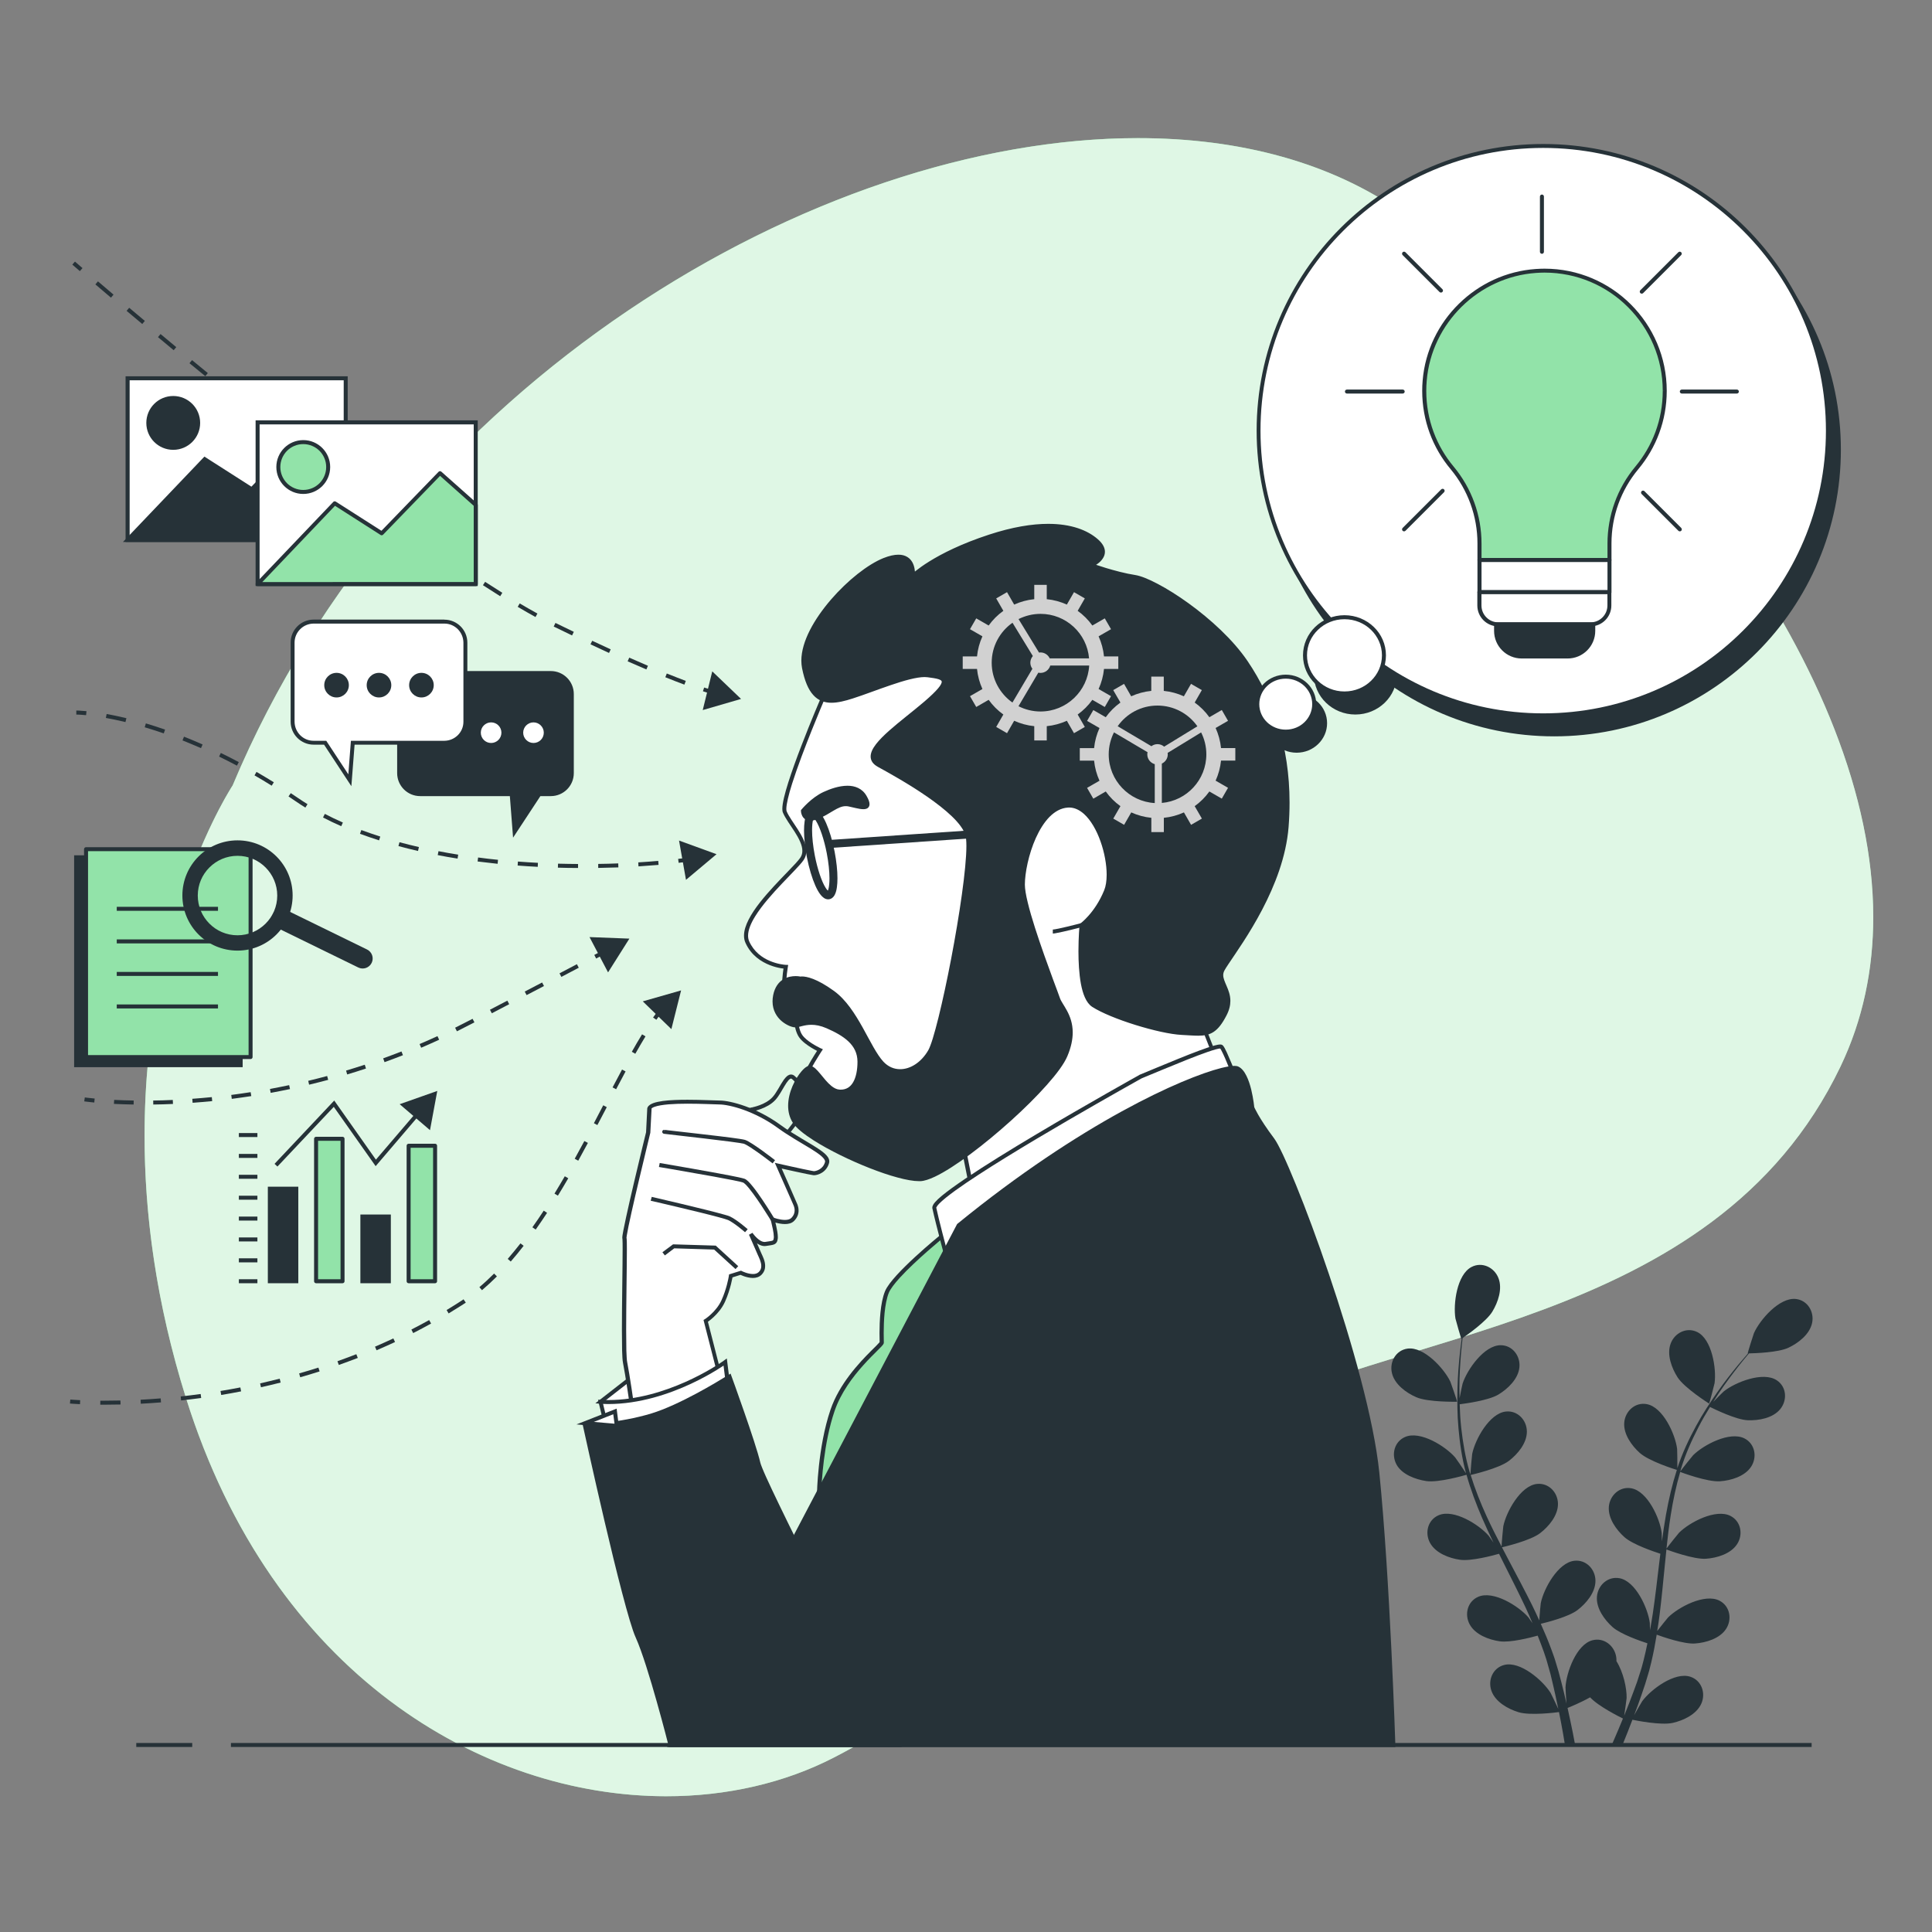
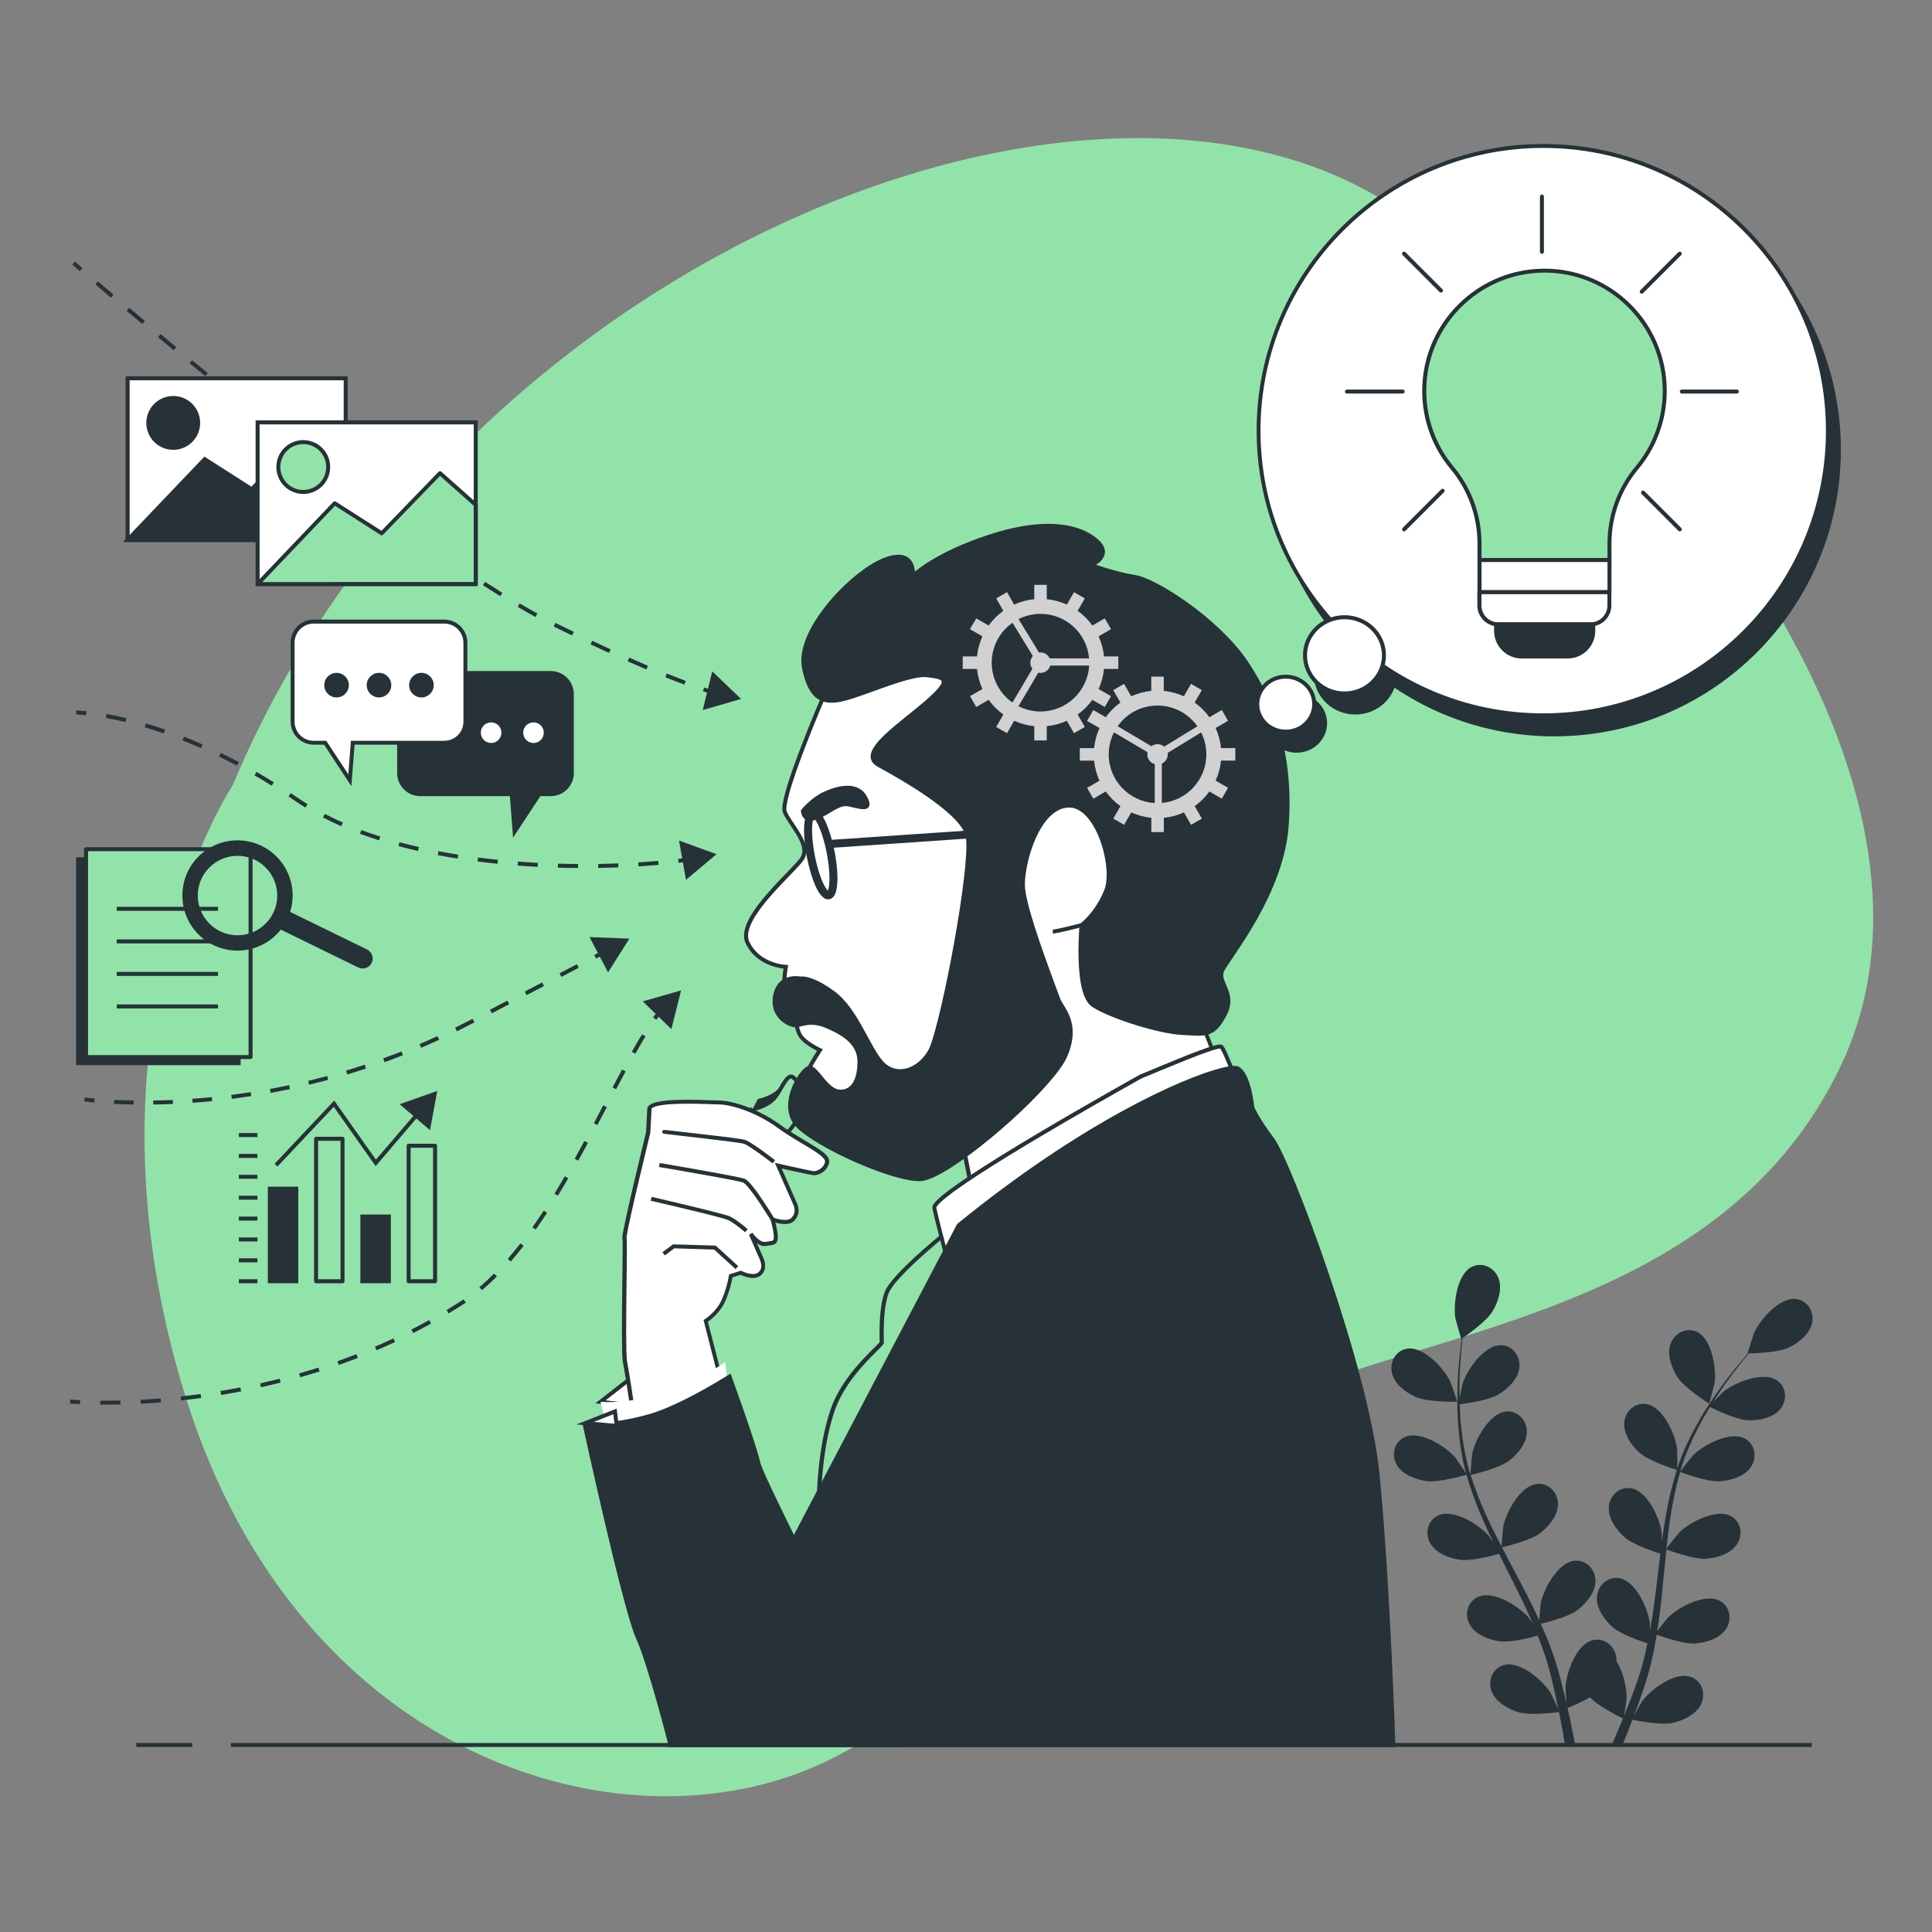
<svg xmlns="http://www.w3.org/2000/svg" version="1.1" x="0px" y="0px" viewBox="0 0 3000 3000" style="enable-background:new 0 0 3000 3000;" xml:space="preserve">
  <rect x="0" y="0" width="3000" height="3000" fill="#808080" stroke="none" />
  <style type="text/css">
	.st0{fill:#92E3A9;}
	.st1{fill:#DFF7E5;}
	.st2{fill:#263238;}
	.st3{fill:#FFFFFF;}
	.st4{fill:#D1D1D1;}
</style>
  <g id="Background_Simple">
</g>
  <g id="Plant">
</g>
  <g id="Character">
</g>
  <g id="Bubble">
</g>
  <g id="Light_Bulb">
</g>
  <g id="Gears">
</g>
  <g id="Arrows">
</g>
  <g id="Chart">
</g>
  <g id="Document">
</g>
  <g id="Speech_bubbles">
</g>
  <g id="Pictures">
</g>
  <g id="Line_1_">
    <g>
      <path class="st0" d="M361.2,1219.6c0,0-251.3,379.1-72.6,950.8C467.3,2742.1,986.8,2888,1295,2729    c308.2-159,353.2-365.4,602.1-515.4c248.9-150,762.8-144.7,960.6-557.2c197.8-412.5-212.4-990.8-677.1-1323.8    C1715.9-0.3,707.2,393.7,361.2,1219.6" />
-       <path class="st1" d="M1767.2,214.5c-498.6,0-1143.3,378.1-1405.9,1005.1c0,0-136.8,206.3-136.8,544.2    c0,120.1,17.3,256.7,64.2,406.6c134.3,429.6,461.1,618.8,746,618.8c94.2,0,183.8-20.7,260.4-60.2    c308.2-159,353.2-365.4,602.1-515.4c248.9-150,762.8-144.7,960.6-557.2c35-73,51-151.2,51-232.4    c-0.1-377.2-345.6-817.4-728-1091.4C2068.7,252.5,1925.3,214.5,1767.2,214.5" />
      <path class="st2" d="M2199.2,2169.6c18.4,8,63.3,7,63.4,7c0.5,0-9.7-29.4-10.5-31.2c-9.9-20.6-41.1-54.7-66.4-51.3    c-18.3,2.5-28.4,20.8-24.3,38C2165.5,2149.7,2183.6,2162.8,2199.2,2169.6z" />
      <path class="st2" d="M2214.8,2299.8c19.1,2.8,59.2-8.9,62.4-9.8c6.3,22.5,14.7,45,24.3,67.3c5.5,12.8,11.5,25.5,17.6,38.1    c-3.7-5.4-7-10.1-7.5-10.7c-15-17.3-54-41.9-77.6-31.9c-17,7.2-22,27.5-13.4,43.1c8.7,15.8,29.6,23.7,46.5,26.1    c17.2,2.5,51.6-6.7,60.6-9.3c2.4,4.8,4.7,9.7,7.2,14.5c11.6,23.1,23.3,46.2,34.1,69.1c3.8,8.1,7.2,16.2,10.7,24.3    c-3.3-4.8-6-8.7-6.5-9.3c-15-17.3-54-41.9-77.6-31.9c-17,7.2-22,27.5-13.4,43.1c8.7,15.8,29.6,23.7,46.5,26.1    c16.4,2.4,48.2-5.8,59-8.8c3.3,8.4,6.6,16.8,9.5,25.1c1.8,5.7,3.9,11.1,5.4,16.9c1.6,5.7,3.2,11.4,4.8,17    c2.6,10.9,5.4,22.2,7.7,33c1.7,7.5,3.1,14.6,4.6,21.8c-3.7-8.1-11.3-23.8-12-25c-12.2-19.4-47.1-49.6-71.9-43.3    c-17.9,4.6-25.9,23.9-19.8,40.5c6.2,17,25.6,27.9,42,32.9c18,5.5,57.8,0.5,62.8-0.2c2.4,11.9,4.6,23.5,6.5,34.5    c1,5.8,1.9,11.3,2.8,16.8h15.8c-1.2-6.3-2.4-12.8-3.7-19.5c-2.4-12.1-5.2-25-8.1-38.2c3-1.2,20-8.1,35-16.5    c13.1,14.2,46.7,30.8,51,32.9c-4.6,11.2-9.1,22.1-13.6,32.3c-1.3,3.1-2.6,6-3.9,8.9h16.7c0.4-1,0.8-2,1.2-3    c4.7-11.4,9.5-23.7,14.3-36.3c4.8,1,44.2,9,62.6,4.9c16.7-3.8,36.8-13.2,44.3-29.7c7.3-16.1,0.8-36-16.7-41.9    c-24.3-8.2-61.3,19.4-74.9,37.8c-0.8,1.1-8.2,13.8-12.7,22c1.9-5.2,3.9-10.2,5.8-15.5c3.9-10.6,7.4-21.2,11.3-32.7    c1.7-5.6,3.4-11.2,5.1-16.9c1.8-5.6,3-11.8,4.6-17.7c3.3-13.9,6-28.1,8.3-42.4c9.3,3.4,42.3,14.9,59.4,13.7    c17-1.2,38.4-7.5,48.3-22.6c9.7-14.8,6.2-35.5-10.2-43.9c-22.8-11.7-63.6,9.9-79.8,26c-1,1-11.3,13.9-16.9,21.1    c1.4-8.7,2.8-17.3,3.8-26.1c3.2-25.4,5.5-51.2,8.1-76.9c0.8-7.9,1.6-15.7,2.4-23.6c3.3,1.2,42.3,15.7,61.4,14.4    c17-1.2,38.4-7.5,48.3-22.6c9.7-14.8,6.2-35.5-10.2-43.9c-22.8-11.7-63.6,9.9-79.8,26c-1.2,1.2-16.1,19.8-19.6,24.7    c1.8-17.3,3.8-34.5,6.5-51.4c3.6-23.3,8.5-46,14.8-67.6c1.5,0.6,42.1,15.9,61.8,14.5c17-1.2,38.4-7.5,48.3-22.6    c9.7-14.8,6.2-35.5-10.2-43.9c-22.8-11.7-63.6,9.9-79.8,26c-1.3,1.3-17.2,21.2-19.9,25.1c0.4-1.3,0.6-2.7,1-3.9    c7-23,16.7-44.4,26.8-64c5.8-11.4,12-22,18.3-32.1c7.3,3.6,40.7,19.9,58.5,20.6c17.1,0.7,39-3.2,50.5-17.2    c11.2-13.7,10.1-34.6-5.3-44.8c-21.3-14.2-64.3,2.9-82.2,17.1c-1,0.8-10,9.7-16.5,16.4c2.9-4.5,5.8-9.3,8.7-13.6    c10.7-16.1,21.5-30.2,31.2-42.7c5.6-7,10.7-13.3,15.6-19c9-0.2,45.2-1.3,61.1-8.7c15.5-7.3,33.1-20.8,36.9-38.5    c3.7-17.3-7-35.3-25.3-37.3c-25.5-2.7-55.7,32.2-65,53c-0.8,1.8-10.1,31.5-9.7,31.5l0.5,0c-4.8,5.5-9.9,11.4-15.4,18    c-10,12.2-21.1,26.2-32.2,42.1c-11.1,15.9-22.8,33.5-33.4,53.2c-10.7,19.7-20.8,41-28.5,64.2l-0.2,0.8c0.1-7.5-0.2-28.5-0.4-30.1    c-2.9-22.7-21.9-64.8-47.1-69.4c-18.1-3.4-33.5,10.9-35,28.5c-1.5,18,11.6,36.1,24.3,47.4c14.4,12.8,54.2,25.3,57.4,26.2    c-7.1,22.2-12.6,45.6-16.9,69.6c-2.4,13.7-4.5,27.6-6.3,41.5c-0.1-6.5-0.2-12.3-0.3-13.1c-2.9-22.7-21.9-64.8-47.1-69.4    c-18.1-3.4-33.5,10.9-35,28.5c-1.5,18,11.6,36.1,24.3,47.4c12.9,11.5,46.7,22.8,55.7,25.7c-0.7,5.4-1.4,10.7-2,16.1    c-3.1,25.7-6,51.4-9.7,76.4c-1.3,8.8-2.9,17.5-4.4,26.2c-0.1-5.8-0.2-10.6-0.3-11.3c-2.9-22.7-21.9-64.8-47.1-69.4    c-18.2-3.3-33.5,10.9-35,28.5c-1.5,18,11.6,36.1,24.3,47.4c12.3,11,43.4,21.7,54.1,25.2c-1.9,8.8-3.7,17.7-5.9,26.1    c-1.6,5.7-2.8,11.4-4.8,17.1c-1.8,5.7-3.6,11.3-5.4,16.8c-3.9,10.6-7.8,21.5-11.8,31.7c-2.7,7.1-5.5,13.9-8.2,20.7    c1.4-8.8,3.7-26,3.8-27.5c0.3-15.2-5-39.9-15.8-57.2c0.1-2.2-0.1-4.5-0.4-6.7c-2.8-17.5-19.2-30.5-37.1-25.7    c-24.7,6.6-40.4,50-41.6,72.9c-0.1,1.3,0.8,16,1.5,25.3c-1.2-5.4-2.4-10.6-3.7-16.1c-2.6-10.9-5.5-21.8-8.6-33.5    c-1.7-5.6-3.4-11.2-5.1-16.9c-1.6-5.7-4-11.5-6-17.3c-4.9-13.4-10.5-26.7-16.5-40c9.6-2.3,43.5-10.9,57.1-21.4    c13.6-10.4,27.9-27.4,27.8-45.5c-0.1-17.7-14.4-33-32.7-31c-25.5,2.8-47.6,43.3-52.2,65.7c-0.3,1.4-1.8,17.8-2.4,26.9    c-3.6-8-7.2-15.9-11.2-23.9c-11.4-22.9-23.6-45.8-35.7-68.6c-3.7-7-7.3-14-11-21c3.4-0.8,43.9-10.2,59.2-21.9    c13.5-10.4,27.9-27.4,27.8-45.5c-0.1-17.7-14.4-33-32.7-31c-25.5,2.8-47.6,43.3-52.2,65.7c-0.3,1.7-2.5,25.3-2.7,31.4    c-8-15.4-15.9-30.9-23-46.4c-9.8-21.4-18.3-43-25-64.6c1.6-0.4,43.9-10,59.5-22c13.6-10.4,27.9-27.4,27.8-45.5    c-0.1-17.7-14.4-33-32.7-31c-25.5,2.8-47.6,43.3-52.2,65.7c-0.4,1.8-2.6,27.2-2.7,31.9c-0.4-1.3-0.9-2.6-1.3-3.8    c-6.8-23.1-10.5-46.3-13-68.2c-1.4-12.7-2.1-25-2.4-36.9c8.1-1,44.9-5.9,60.1-15.1c14.6-8.8,30.8-24.2,32.6-42.2    c1.8-17.6-10.7-34.4-29.1-34.4c-25.6,0-52,37.8-59.1,59.6c-0.4,1.2-3,13.6-4.7,22.7c-0.1-5.4-0.3-10.9-0.3-16.1    c0-19.4,1.3-37.1,2.5-52.8c0.8-8.9,1.6-17,2.5-24.5c7.4-5.1,37-26,46.1-40.9c8.9-14.6,16.2-35.6,9.5-52.4    c-6.5-16.5-25.3-25.6-41.7-17.1c-22.8,11.8-28.7,57.6-25,80.1c0.3,1.9,8.9,31.9,9.3,31.6l0.4-0.3c-1,7.2-2,15-2.9,23.5    c-1.6,15.7-3.2,33.5-3.6,52.9c-0.5,19.4-0.5,40.6,1.5,62.8c2,22.3,5.2,45.7,11.6,69.3l0.3,0.8c-4-6.3-15.9-23.7-17-24.9    c-15-17.3-54-41.9-77.6-31.9c-17,7.2-22,27.5-13.4,43.1C2177,2289.5,2197.9,2297.3,2214.8,2299.8z" />
      <path class="st2" d="M2653.9,2179.5c0.4,0.2,8.2-29.9,8.5-31.8c3.1-22.6-4.1-68.3-27.1-79.4c-16.6-8-35.2,1.6-41.2,18.3    c-6.2,17,1.7,37.8,10.9,52.2C2615.8,2155.5,2653.9,2179.5,2653.9,2179.5z" />
-       <path class="st2" d="M1168.5,1722.5l0.6,3.1c0.1,0,5.6-1,12.7-3.7c7.1-2.7,15.7-6.9,22.1-13.8c5.6-6.1,10.1-14.8,14.4-21.9    c2.1-3.5,4.2-6.7,6-8.7c0.9-1,1.8-1.8,2.5-2.2c0.7-0.4,1.2-0.5,1.5-0.5c0.3,0,0.7,0.1,1.5,0.7c6.9,5.5,14.6,17.3,14.6,32.5    c0,4.3-0.6,8.9-2,13.8c-3.1,10.9-11.7,23.1-19.4,32.4c-3.9,4.7-7.6,8.6-10.3,11.4c-1.4,1.4-2.5,2.5-3.2,3.2    c-0.8,0.7-1.2,1.1-1.2,1.1l2.1,2.3l1.6-2.7l-65.4-38l22.8-5.9L1168.5,1722.5l0.6,3.1L1168.5,1722.5l-0.8-3l-37.4,9.7l80.4,46.7    l1.7-1.6c0.1-0.1,7.2-6.7,15.2-16.3c8-9.7,17-22.2,20.6-34.6c1.6-5.4,2.3-10.6,2.3-15.5c0-17.4-8.6-30.7-16.9-37.4    c-1.5-1.3-3.4-2-5.3-2c-1.8,0-3.4,0.6-4.8,1.5c-2.4,1.6-4.4,3.9-6.4,6.6c-2.9,4.1-5.8,9.2-8.7,14.2c-2.9,5-6,9.8-9.1,13.1    c-5.3,5.7-13.1,9.8-19.7,12.2c-3.3,1.2-6.2,2.1-8.3,2.6c-1,0.3-1.9,0.5-2.5,0.6s-0.8,0.2-0.8,0.2l-0.1,0l-0.1,0L1168.5,1722.5z" />
+       <path class="st2" d="M1168.5,1722.5l0.6,3.1c0.1,0,5.6-1,12.7-3.7c7.1-2.7,15.7-6.9,22.1-13.8c5.6-6.1,10.1-14.8,14.4-21.9    c2.1-3.5,4.2-6.7,6-8.7c0.9-1,1.8-1.8,2.5-2.2c0.7-0.4,1.2-0.5,1.5-0.5c0.3,0,0.7,0.1,1.5,0.7c6.9,5.5,14.6,17.3,14.6,32.5    c0,4.3-0.6,8.9-2,13.8c-3.1,10.9-11.7,23.1-19.4,32.4c-3.9,4.7-7.6,8.6-10.3,11.4c-1.4,1.4-2.5,2.5-3.2,3.2    c-0.8,0.7-1.2,1.1-1.2,1.1l2.1,2.3l1.6-2.7l-65.4-38l22.8-5.9L1168.5,1722.5l0.6,3.1L1168.5,1722.5l-0.8-3l-37.4,9.7l80.4,46.7    l1.7-1.6c0.1-0.1,7.2-6.7,15.2-16.3c8-9.7,17-22.2,20.6-34.6c1.6-5.4,2.3-10.6,2.3-15.5c0-17.4-8.6-30.7-16.9-37.4    c-1.5-1.3-3.4-2-5.3-2c-1.8,0-3.4,0.6-4.8,1.5c-2.4,1.6-4.4,3.9-6.4,6.6c-2.9,4.1-5.8,9.2-8.7,14.2c-5.3,5.7-13.1,9.8-19.7,12.2c-3.3,1.2-6.2,2.1-8.3,2.6c-1,0.3-1.9,0.5-2.5,0.6s-0.8,0.2-0.8,0.2l-0.1,0l-0.1,0L1168.5,1722.5z" />
      <polygon class="st3" points="981,2182.1 932.5,2176.8 990,2131.9   " />
      <polygon class="st2" points="981,2182.1 981.3,2179 940.4,2174.5 985.5,2139.4 977.9,2181.6 981,2182.1 981.3,2179 981,2182.1     984,2182.7 994.5,2124.5 924.5,2179 983.5,2185.5 984,2182.7   " />
      <path class="st3" d="M1008.2,1720.6l-1.9,37.9c0,0-38.9,158.4-36.9,164.2c1.9,5.8-2.9,173,1,192.4c3.9,19.4,10.7,67,10.7,67    s53.4-1.9,77.7-14.6c24.3-12.6,56.4-40.8,56.4-40.8l-19.4-75.8c0,0,18.5-11.7,27.2-31.1c8.7-19.4,11.7-38.9,11.7-38.9l15.5-4.9    c0,0,20.4,10.7,30.1,1c9.7-9.7,1.9-23.3-1-30.1c-2.9-6.8-13.6-31.1-13.6-31.1s11.7,17.5,23.3,15.5c11.7-1.9,14.6-1,15.5-8.7    c1-7.8-4.9-29.1-4.9-29.1s22.3,8.7,31.1,0c8.7-8.7,5.8-18.5,4.9-21.4c-1-2.9-27.2-62.2-27.2-62.2s51.5,11.7,55.4,11.7    c3.9,0,16.5-2.9,20.4-16.5c3.9-13.6-38.9-30.1-74.8-56.4c-36-26.2-75.8-36.9-92.3-36.9C1100.5,1711.8,1015.9,1706,1008.2,1720.6z" />
      <path class="st2" d="M1008.2,1720.6l-3.1-0.2l-1.9,37.9l3.1,0.2l-3-0.7c0,0-9.3,37.7-18.5,77c-4.6,19.7-9.3,39.7-12.7,55.7    c-1.7,8-3.2,14.9-4.2,20.3c-0.5,2.7-0.9,5-1.2,6.9c-0.3,1.9-0.4,3.3-0.4,4.4c0,0.5,0,0.9,0.2,1.7l1.1-0.4l-1.1,0.2l0,0.1l1.1-0.4    l-1.1,0.2c0,0.1,0.1,0.7,0.1,1.6c0.2,2.7,0.2,7.8,0.2,14.6c0,27.7-1.1,83.5-1.1,125.2c0,12.3,0.1,23.4,0.3,32.2    c0.3,8.8,0.6,15.2,1.3,18.6c1.9,9.6,4.6,26.4,6.8,40.7c2.2,14.3,3.9,26.2,3.9,26.2l0.4,2.8l2.8-0.1c0.1,0,13.5-0.5,30-2.6    c16.6-2.1,36.1-5.7,49-12.3c24.9-13,56.9-41.2,57-41.2l1.4-1.3l-19.9-77.6l-3,0.8l1.7,2.6c0.2-0.2,19.1-12,28.4-32.4    c8.9-19.9,11.9-39.5,11.9-39.7l-3.1-0.5l0.9,3l15.5-4.9l-0.9-3l-1.4,2.8c0.2,0.1,10,5.3,20.3,5.4c4.7,0,9.7-1.2,13.5-5    c4.1-4.1,5.7-9.1,5.6-13.7c0-8.2-4.2-15.6-6-19.8c-2.9-6.8-13.6-31.1-13.6-31.1l-2.8,1.3l-2.6,1.7c0.1,0.1,2.8,4.2,7,8.3    c2.1,2.1,4.6,4.2,7.5,5.9c2.8,1.6,6.1,2.9,9.6,2.9c0.8,0,1.6-0.1,2.3-0.2c5.7-1,9.3-1.1,12.5-2.4c1.6-0.6,3.2-1.9,4.1-3.5    c0.9-1.6,1.3-3.4,1.6-5.5c0.1-0.8,0.1-1.6,0.1-2.4c0-5-1.3-11.8-2.6-17.6c-1.3-5.7-2.5-10.3-2.5-10.4l-3,0.8l-1.1,2.9    c0.2,0,10.2,4.1,20.3,4.1c5,0,10.3-1,14.1-4.8c5.5-5.4,7.1-11.6,7-16.3c0-3.8-0.9-6.8-1.4-8.2c-0.1-0.4-0.3-0.8-0.5-1.4    c-3.7-9-26.8-61.1-26.8-61.1l-2.8,1.3l-0.7,3c0,0,12.9,2.9,26.3,5.8c6.7,1.5,13.5,2.9,18.9,4c2.7,0.5,5,1,6.9,1.3    c0.9,0.2,1.7,0.3,2.3,0.4c0.7,0.1,1.1,0.2,1.7,0.2c2.6,0,7.1-0.8,11.8-3.6c4.7-2.7,9.5-7.6,11.6-15.2c0.2-0.9,0.4-1.7,0.4-2.6    c0-2.5-0.9-4.8-2.3-6.9c-2.5-3.7-6.4-7-11.5-10.6c-15.1-10.7-40.2-23.3-62.5-39.6c-18.3-13.3-37.5-22.7-54.2-28.7    c-16.8-6-31-8.8-39.9-8.8c-7.1,0-28-1.2-49.6-1.2c-13.5,0-27.3,0.4-38.5,1.9c-5.6,0.8-10.5,1.8-14.5,3.2c-3.9,1.5-7.2,3.2-9,6.4    l-0.3,0.6l0,0.7L1008.2,1720.6l2.7,1.5c0.4-0.8,2.2-2.3,5.6-3.5c5-1.8,12.8-3,21.7-3.8c9-0.7,19.1-1,29.2-1    c21.4,0,42.1,1.1,49.6,1.2c7.6,0,21.6,2.6,37.8,8.4c16.3,5.9,35,15,52.7,27.9c17.4,12.7,36.3,23.1,50.6,31.9    c7.2,4.4,13.2,8.4,17.3,12c2,1.8,3.6,3.4,4.5,4.9c1,1.4,1.3,2.6,1.3,3.4l-0.1,0.9c-1.7,6-5.2,9.4-8.8,11.5    c-3.5,2.1-7.4,2.8-8.6,2.7l0,0c-0.3,0-1.7-0.2-3.5-0.6c-6.4-1.2-19.3-3.9-30.4-6.4c-11.2-2.5-20.7-4.6-20.7-4.6l-6-1.4l2.5,5.6    c0,0,1.6,3.7,4.1,9.3c3.7,8.4,9.3,21.1,14.1,31.9c2.4,5.4,4.5,10.4,6.2,14.1c0.8,1.9,1.5,3.4,2,4.6c0.5,1.1,0.8,2,0.8,2    c0.4,1.2,1.1,3.5,1.1,6.3c0,3.5-1,7.7-5.2,11.9c-2,2-5.5,3-9.8,3c-4.2,0-8.8-0.9-12.2-1.8c-1.7-0.5-3.2-0.9-4.2-1.3l-1.2-0.4    l-0.4-0.1l-5.8-2.3l1.6,6c0,0,0.3,1.1,0.8,2.9c0.7,2.7,1.7,7.1,2.6,11.5c0.9,4.4,1.5,9,1.5,11.9c0,0.6,0,1.2-0.1,1.6    c-0.2,1.8-0.5,2.8-0.8,3.2l-0.7,0.7c-0.5,0.3-1.7,0.7-3.6,1c-1.9,0.3-4.6,0.6-7.9,1.2l-1.3,0.1c-2,0-4.2-0.7-6.4-2    c-3.3-1.9-6.5-5-8.8-7.6c-1.1-1.3-2.1-2.5-2.7-3.3l-0.7-1l-0.2-0.3l-5.4,3c0,0,2.7,6.1,5.7,13c3,6.9,6.4,14.7,7.9,18.1    c2,4.5,5.5,11.3,5.5,17.4c0,3.4-0.9,6.4-3.8,9.3c-2.3,2.3-5.4,3.2-9.1,3.2c-4,0-8.5-1.1-11.8-2.3c-1.7-0.6-3.1-1.2-4.1-1.6    l-1.1-0.5l-0.4-0.2l-1.1-0.6l-18.6,5.8l-0.3,1.9l-0.1,0.8c-0.6,3.8-3.8,20.6-11.3,37.2c-4.1,9.2-10.7,16.7-16.2,21.8    c-2.8,2.6-5.2,4.6-7,5.9c-0.9,0.7-1.6,1.2-2.1,1.5l-0.6,0.4l-0.2,0.1l-1.9,1.2l20,78l3-0.8l-2-2.3c0,0-2,1.7-5.3,4.6    c-10.1,8.5-32.6,26.6-50.4,35.8c-11.4,6-30.7,9.7-46.9,11.7c-8.1,1-15.5,1.7-20.9,2c-5.3,0.4-8.6,0.5-8.6,0.5l0.1,3.1l3.1-0.4    c0,0-6.8-47.6-10.7-67.2c-0.5-2.5-0.9-8.9-1.2-17.6c-0.2-8.7-0.3-19.7-0.3-32c0-41.6,1.1-97.4,1.1-125.2c0-4.9,0-8.9-0.1-11.8    c0-1.5-0.1-2.7-0.2-3.7l-0.1-1.3l-0.3-1.2l-1.7,0.6l1.8-0.2l-0.1-0.4l-1.7,0.6l1.8-0.2l0-0.1c0-0.5,0.1-1.8,0.4-3.5    c2-13.2,11.1-53.2,19.8-89.7c4.3-18.2,8.5-35.6,11.6-48.5c3.1-12.8,5.1-21.1,5.1-21.1l0.1-0.3l2-38.2L1008.2,1720.6l2.7,1.5    L1008.2,1720.6z" />
      <path class="st2" d="M1031.5,1754.4l-0.4,0l-0.6,0.1l-0.9,0.4l-0.8,0.8c-0.3,0.4-0.5,1.1-0.5,1.7c0,1.2,0.6,1.9,0.9,2.2    c0.7,0.6,0.9,0.6,1,0.7l0.5,0.2l0.9,0.1c4.8,0.7,33.4,3.8,62.1,7.2c14.3,1.7,28.6,3.4,39.9,4.9c5.6,0.7,10.5,1.4,14.3,2    c3.7,0.6,6.4,1.1,7.1,1.3c1.7,0.5,5.8,2.7,10.4,5.7c7,4.5,15.6,10.7,22.4,15.8c3.4,2.5,6.4,4.8,8.5,6.4c2.1,1.6,3.4,2.6,3.4,2.6    l3.8-4.9c0,0-9-7.1-19.3-14.5c-5.1-3.7-10.6-7.5-15.4-10.6c-4.9-3.1-8.9-5.5-12-6.5c-1.6-0.5-4.4-0.9-8.5-1.6    c-14.3-2.2-43.4-5.6-68.9-8.5c-12.8-1.5-24.7-2.8-33.3-3.8c-4.3-0.5-7.9-0.9-10.3-1.2c-1.2-0.1-2.2-0.3-2.8-0.4l-0.6-0.1l0,0    l-0.6,2.6l0.9-2.5l-0.3-0.1l-0.6,2.6l0.9-2.5l-1,2.9l1.6-2.6l-0.6-0.3l-1,2.9l1.6-2.6l-1.6,2.6l2.3-2.1l-0.7-0.6l-1.6,2.6l2.3-2.1    l-2.3,2.1h3.1c0-1.1-0.5-1.8-0.8-2.1l-2.3,2.1h3.1h-3.1l2.6,1.7c0.3-0.4,0.5-1.1,0.5-1.7h-3.1l2.6,1.7l-2.6-1.7l1.3,2.8    c0.3-0.1,0.7-0.3,1.3-1.1l-2.6-1.7l1.3,2.8l-1.3-2.8l0.5,3l0.8-0.2l-1.3-2.8l0.5,3l-0.4-2.6v2.6l0.4,0l-0.4-2.6v2.6V1754.4    L1031.5,1754.4z" />
      <path class="st2" d="M1023.2,1812.1c0,0,7.5,1.3,19,3.2c17.2,3,43.2,7.5,65.9,11.6c11.4,2.1,21.9,4.1,30.1,5.7    c4.1,0.8,7.6,1.6,10.3,2.2c2.7,0.6,4.6,1.1,5.3,1.4c0.5,0.1,2.1,1.2,3.9,3c6.4,6.3,16.4,20.4,24.6,32.8c4.1,6.2,7.8,12,10.4,16.2    c2.6,4.2,4.3,6.9,4.3,6.9l5.3-3.2c0,0-8.5-14.1-18.4-28.8c-4.9-7.3-10.2-14.8-15-20.7c-2.4-3-4.7-5.6-6.7-7.6    c-2.1-2-3.9-3.6-6.1-4.4c-1.7-0.6-4.7-1.3-9.1-2.3c-30.4-6.5-122.6-22.2-122.6-22.2L1023.2,1812.1L1023.2,1812.1z" />
      <path class="st2" d="M1010.4,1864.5c0,0,6.9,1.6,17.3,4c15.7,3.7,39.5,9.3,60.3,14.4c10.4,2.6,20.1,5,27.7,7.1    c3.8,1,7,1.9,9.6,2.7c2.5,0.8,4.4,1.4,5.1,1.7c4.9,2.2,11.6,7,17,11.2c2.7,2.1,5.1,4,6.8,5.5c1.7,1.4,2.7,2.3,2.7,2.3l4.1-4.7    c0,0-4.2-3.7-9.7-8c-5.6-4.3-12.4-9.3-18.2-11.9c-1.7-0.8-4.6-1.7-8.7-2.8c-28.4-8.1-112.4-27.5-112.4-27.5L1010.4,1864.5    L1010.4,1864.5z" />
      <polygon class="st2" points="1032.4,1949.4 1047,1938.4 1108.9,1940.3 1142.1,1970.6 1146.3,1966.1 1111.4,1934.2 1045.1,1932.2     1028.6,1944.5 1032.4,1949.4   " />
      <path class="st3" d="M932.5,2176.8l11.2,46.3c0,0,26.6,7,79.9-14c53.3-21,106.6-60.3,106.6-60.3l-4.2-33.7    C1126,2115.1,1033.4,2182.4,932.5,2176.8z" />
-       <path class="st2" d="M932.5,2176.8l-3,0.7l11.7,48.1l1.8,0.5c0.2,0.1,4.8,1.2,13.6,1.2c13.2,0,36-2.6,68.3-15.4    c53.8-21.3,107.1-60.6,107.3-60.7l1.5-1.1l-5.1-40.7l-4.3,3.1c0,0-0.3,0.2-0.9,0.7c-9.5,6.7-89.8,60.8-178.7,60.8    c-4,0-7.9-0.1-11.9-0.3l-4.2-0.2l1,4.1L932.5,2176.8l-0.2,3.1c4.1,0.2,8.2,0.3,12.2,0.3c97.5-0.1,183-62.5,183.3-62.6l-1.8-2.5    l-3.1,0.4l4.2,33.7l3.1-0.4l-1.8-2.5c0,0-0.8,0.6-2.4,1.7c-10.8,7.7-57.4,40-103.5,58.2c-31.6,12.5-53.6,14.9-66,14.9    c-4.1,0-7.2-0.3-9.2-0.5c-1-0.1-1.7-0.3-2.2-0.4l-0.5-0.1l-0.1,0l-0.8,3l3-0.7l-11.2-46.3L932.5,2176.8l-0.2,3.1L932.5,2176.8z" />
      <path class="st2" d="M1133,2137.5c0,0-70.1,44.9-120.6,60.3c-50.5,15.4-103.8,16.8-103.8,16.8s61.7,283.2,81.3,326.7    c19.6,43.5,51.3,168.3,51.3,168.3h353.9c0,0-210.3-406.6-217.3-437.5C1170.8,2241.3,1133,2137.5,1133,2137.5z" />
      <path class="st2" d="M1133,2137.5l-1.7-2.6c0,0-1.1,0.7-3.1,1.9c-14,8.7-73.2,44.7-116.7,58c-25,7.6-50.8,11.8-70.3,14.1    c-9.8,1.1-17.9,1.8-23.7,2.2c-2.9,0.2-5.1,0.3-6.7,0.4s-2.3,0.1-2.3,0.1l-3.8,0.1l0.8,3.7c0,0,15.4,70.8,33.3,147.1    c8.9,38.1,18.5,77.6,27.1,110.3c4.3,16.4,8.3,31,11.9,43c3.6,12,6.7,21.2,9.3,26.9c9.7,21.4,22.5,63.4,32.8,100    c5.2,18.3,9.7,35.2,13,47.6c3.3,12.4,5.2,20.1,5.2,20.1l0.6,2.3h361.4l-2.3-4.5c0,0-3.3-6.4-9-17.5    c-20.2-39.1-70.7-137.4-117-229.2c-23.1-45.9-45.2-90.2-61.8-124.7c-8.3-17.2-15.3-32-20.4-43.3c-2.5-5.6-4.6-10.4-6.1-14.2    c-1.5-3.7-2.5-6.5-2.8-7.8c-3.6-15.8-14.8-49.3-25.2-79.2c-10.3-29.8-19.8-55.8-19.8-55.8l-1.3-3.6l-3.3,2.1L1133,2137.5l-2.9,1.1    c0,0,2.4,6.5,6,16.7c5.5,15.3,13.9,39,21.5,61.7c7.7,22.7,14.6,44.6,17.2,55.8c0.5,2.3,1.8,5.7,3.8,10.5    c14.6,35.3,68,142.1,117.8,240.2c49.8,98.1,96,187.5,96,187.5l2.8-1.4v-3.1h-353.9v3.1l3-0.8c0,0-7.9-31.2-18.3-67.9    c-10.4-36.7-23.2-78.8-33.2-100.9c-2.3-5.2-5.4-14.3-9-26.1c-12.4-41.5-30.5-116.6-45.4-181.1c-7.5-32.3-14.1-62-19-83.6    c-2.4-10.8-4.4-19.6-5.7-25.7c-1.3-6.1-2.1-9.5-2.1-9.5l-3,0.7l0.1,3.1c0.1,0,53.6-1.4,104.6-17c51.2-15.7,121.2-60.6,121.3-60.6    L1133,2137.5l-2.9,1.1L1133,2137.5z" />
      <path class="st3" d="M1276.7,1086.7c0,0-66.3,154.2-58,174.1s41.4,51.4,26.5,72.9c-14.9,21.6-101.1,92.8-84.5,129.3    c16.6,36.5,59.7,38.1,59.7,38.1s-8.3,48.1,3.3,59.7c11.6,11.6,11.6,11.6,11.6,11.6s0,24.9,8.3,36.5c8.3,11.6,29.8,21.6,29.8,21.6    s-41.4,61.3-33.2,81.2c8.3,19.9,102.8,51.4,142.6,61.3c39.8,9.9,111.1-3.3,111.1-3.3l19.9,99.5l376.3-220.5l-58-147.5    c0,0,99.5-89.5,104.4-223.8c5-134.3-36.5-260.3-111.1-305c-74.6-44.8-175.7-36.5-175.7-36.5s-56.4-64.7-147.5-33.2    C1410.9,934.2,1276.7,1086.7,1276.7,1086.7z" />
      <path class="st2" d="M1276.7,1086.7l-2.9-1.2c0,0-14.7,34.2-29.4,72.5c-7.4,19.1-14.7,39.3-20.3,56.8c-5.5,17.5-9.3,32.2-9.3,41.2    c0,2.3,0.2,4.2,1,6c3.7,8.8,11.3,18.8,18,29.3c6.7,10.4,12.2,21.2,12.1,30c0,3.9-1,7.3-3.3,10.7c-3.1,4.5-10.2,12.1-19,21.1    c-13.1,13.6-30,30.9-43.8,48.5c-6.9,8.8-12.9,17.7-17.3,26.3c-4.4,8.6-7.2,17-7.2,24.9c0,4,0.7,7.9,2.4,11.5    c8.7,19.2,24.5,29.2,37.8,34.4c13.3,5.2,24.4,5.6,24.6,5.6l0.1-3.1l-3.1-0.5c0,0.1-2.9,16.8-2.9,33.2c0,5.8,0.4,11.5,1.4,16.5    c1,5,2.6,9.5,5.7,12.7c11.6,11.6,11.6,11.6,11.6,11.6l2.2-2.2h-3.1c0,0.1,0,6.4,1.1,14.3c1.1,7.9,3.1,17.3,7.8,24    c4.6,6.5,12.3,11.9,18.9,16c6.6,4,12.1,6.6,12.1,6.6l1.3-2.8l-2.6-1.7c0,0-8.6,12.8-17.3,28.6c-4.3,7.9-8.7,16.6-11.9,24.9    c-3.3,8.3-5.5,16.3-5.6,23c0,2.7,0.4,5.3,1.3,7.6c1.4,3.3,4.1,6.2,7.8,9.2c6.4,5.2,15.9,10.4,27.1,15.7    c33.7,15.9,83.4,31.7,109.8,38.3c11.2,2.8,24.6,3.8,38.2,3.8c36.3,0,74-7.1,74.1-7.1l-0.6-3.1l-3,0.6l20.7,103.7l382.4-224    l-59-150l-2.9,1.1l2.1,2.3c0.1-0.1,25.2-22.7,50.9-62.2c25.7-39.5,52.1-95.9,54.6-163.8c0.3-7.3,0.4-14.6,0.4-21.8    c0-63.3-10.3-123.9-29.5-174.2c-19.2-50.2-47.4-90.2-83.5-111.9c-55.3-33.2-124.3-37.5-157.7-37.5c-12.4,0-19.8,0.6-19.9,0.6    l0.3,3.1l2.3-2c-0.1-0.2-9.5-10.8-26.6-21.5c-17.2-10.7-42.3-21.4-73.8-21.4c-15.4,0-32.2,2.5-50.4,8.8    c-46.5,16.1-102.9,62.3-148,104.5c-45.1,42.2-78.7,80.4-78.7,80.4l-0.3,0.4l-0.2,0.5L1276.7,1086.7l2.3,2.1c0,0,2.1-2.4,5.9-6.6    c13.4-14.8,48.3-52.2,89.7-89.2c41.4-37.1,89.4-73.9,128.5-87.3c17.5-6.1,33.7-8.5,48.4-8.5c30.1,0,54.1,10.2,70.6,20.4    c8.2,5.1,14.6,10.2,18.8,14c2.1,1.9,3.7,3.5,4.8,4.6l1.2,1.3l0.4,0.4l1,1.2l1.6-0.1c0,0,0.4,0,1.3-0.1c2.6-0.2,9-0.5,18.1-0.5    c32.8,0,100.9,4.5,154.5,36.6c34.4,20.6,62,59.4,80.9,108.8c18.9,49.4,29.1,109.3,29.1,171.9c0,7.2-0.1,14.3-0.4,21.6    c-2.5,66.4-28.3,121.8-53.6,160.7c-12.6,19.4-25.1,34.7-34.4,45.1c-4.7,5.2-8.5,9.2-11.2,11.8c-1.3,1.3-2.4,2.3-3.1,3    c-0.7,0.7-1.1,1-1.1,1l-1.6,1.4l57.8,147.1l-370.3,216.9l-19.6-98.2l-3,0.6c0,0-2.3,0.4-6.4,1.1c-12.2,2-40,5.9-66.6,5.9    c-13.3,0-26.3-1-36.7-3.6c-19.7-4.9-53.2-15.3-82.7-26.8c-14.7-5.8-28.5-11.8-38.9-17.6c-5.2-2.9-9.6-5.7-12.9-8.3    c-3.3-2.6-5.3-5-6-6.7c-0.5-1.3-0.9-3.1-0.9-5.2c0-5.3,2-12.8,5.1-20.8c4.7-12,11.9-25.1,17.8-35.2c3-5.1,5.7-9.4,7.6-12.4    c1.9-3,3.1-4.8,3.1-4.8l2-3l-3.3-1.5c0,0-0.3-0.1-0.9-0.4c-2-1-7.4-3.7-13-7.3c-5.6-3.6-11.6-8.3-14.7-12.8    c-3.6-4.9-5.7-13.8-6.7-21.2c-0.5-3.7-0.8-7.1-0.9-9.6c-0.1-1.2-0.1-2.2-0.1-2.9c0-0.7,0-1,0-1v-1.3l-0.9-0.9c0,0,0,0-11.6-11.6    c-1.7-1.6-3.2-5-4-9.5c-0.9-4.4-1.2-9.8-1.2-15.3c0-7.8,0.7-15.9,1.4-22c0.4-3,0.7-5.6,1-7.4s0.4-2.8,0.4-2.8l0.6-3.5l-3.5-0.1    l-0.4,0c-2.2-0.1-12.8-1.1-24.6-6.1c-11.8-5-24.6-14-32-30.2c-1.2-2.7-1.8-5.7-1.8-9c0-8.6,4.2-19.2,11.2-30.3    c10.4-16.8,26.5-34.8,41.2-50.3c7.4-7.8,14.5-15,20.3-21.2c5.9-6.2,10.6-11.4,13.4-15.4c3.1-4.4,4.4-9.3,4.4-14.2    c-0.1-11.2-6.3-22.6-13.1-33.3c-6.8-10.7-14.4-20.8-17.5-28.4c-0.2-0.5-0.5-1.8-0.5-3.7c0-7.3,3.5-22,9-39.3    c8.2-25.9,20.6-58.2,30.9-83.9c5.2-12.8,9.8-24.1,13.1-32.1c3.4-8,5.4-12.8,5.4-12.8L1276.7,1086.7l2.3,2.1L1276.7,1086.7z" />
      <path class="st2" d="M1246.8,1259.1c0,0,0,18.2,21.6,9.9c21.6-8.3,33.2-23.2,49.7-19.9c16.6,3.3,38.1,11.6,24.9-11.6    c-13.3-23.2-44.8-13.3-63-5C1261.7,1240.8,1246.8,1259.1,1246.8,1259.1z" />
      <path class="st2" d="M1246.8,1259.1h-3.1c0,0.3,0,3.6,1.8,7.4c0.9,1.9,2.3,3.9,4.5,5.4c2.2,1.5,5.1,2.5,8.5,2.4    c3.1,0,6.8-0.7,11-2.4c10.1-3.9,18-9.1,24.9-13.2c7-4.1,12.9-7,19-6.9c1.3,0,2.7,0.1,4.1,0.4c3.8,0.8,7.9,1.8,11.9,2.7    c4,0.9,7.8,1.6,11.2,1.6c2.3,0,4.5-0.3,6.4-1.5c2-1.2,3.3-3.8,3.2-6.3c0-3.5-1.5-7.3-4.5-12.6c-3.3-5.9-7.9-10-13.1-12.5    c-5.2-2.5-10.8-3.5-16.6-3.5c-13.4,0-27.3,5.1-37.3,9.7c-19.1,8.8-34.1,27.2-34.3,27.4l-0.7,0.9v1.1H1246.8l2.4,2l0.6-0.7    c2.9-3.5,16.3-18.1,31.4-24.9c9.6-4.4,23-9.1,34.8-9.1c5.1,0,9.8,0.9,13.9,2.8c4.1,2,7.6,5.1,10.4,10c2.8,4.8,3.8,8.1,3.7,9.5    c-0.1,1-0.1,0.8-0.4,1.1c-0.3,0.2-1.4,0.6-3.1,0.5c-2.5,0-6-0.6-9.8-1.4c-3.8-0.8-8-1.9-12-2.7c-1.8-0.4-3.6-0.5-5.3-0.5    c-8.1,0-15,3.6-22.1,7.8c-7.1,4.2-14.7,9.2-24,12.8c-3.7,1.4-6.6,2-8.8,2c-2.4,0-3.9-0.6-5-1.3c-1.6-1.1-2.6-3-3.1-4.7    c-0.2-0.9-0.4-1.6-0.4-2.2l-0.1-0.6l0-0.1l0,0H1246.8l2.4,2L1246.8,1259.1z" />
      <path class="st2" d="M1289.9,1323.7l-6.1,1.2c2.8,14.6,4.2,28.2,4.2,38.9c0,7.2-0.6,13.2-1.7,16.9c-0.5,1.8-1.1,3.1-1.4,3.5    l-0.2,0.2l0,0l1.2,1.2l-0.3-1.6l-0.8,0.4l1.2,1.2l-0.3-1.6l0.4,2.2v-2.2l-0.4,0l0.4,2.2v-2.2v1.4l0.5-1.4l-0.5-0.1v1.4l0.5-1.4    l-0.3-0.2c-0.8-0.5-2.6-2.4-4.5-5.5c-2.9-4.6-6-11.7-8.9-20.3c-2.9-8.6-5.6-18.8-7.7-29.7c-2.8-14.6-4.2-28.2-4.2-38.9    c0-7.2,0.6-13.2,1.7-16.9c0.5-1.8,1.1-3.1,1.4-3.5l0.2-0.2l0,0l-1.2-1.2l0.3,1.6l0.8-0.4l-1.2-1.2l0.3,1.6l-0.4-2.2l0,2.2l0.4,0    l-0.4-2.2l0,2.2v-1.4l-0.5,1.4l0.5,0.1v-1.4l-0.5,1.4l0.3,0.2c0.8,0.5,2.6,2.4,4.5,5.5c2.9,4.6,6,11.7,8.9,20.3    c2.9,8.6,5.6,18.8,7.7,29.7L1289.9,1323.7l6.1-1.2c-3.4-17.4-8.1-32.9-13.2-44.4c-2.6-5.8-5.2-10.5-8.2-14.2    c-1.5-1.8-3-3.4-4.9-4.7c-1.8-1.3-4.1-2.3-6.8-2.3c-0.6,0-1.3,0.1-1.9,0.2c-1.6,0.3-3.1,1-4.2,1.9c-2.1,1.6-3.4,3.5-4.4,5.6    c-1.5,3.1-2.4,6.7-3,10.9c-0.6,4.1-0.9,8.9-0.9,14.1c0,11.8,1.5,26,4.4,41.3c3.4,17.4,8.1,32.9,13.2,44.4    c2.6,5.8,5.2,10.5,8.2,14.2c1.5,1.8,3,3.4,4.9,4.7c1.8,1.3,4.1,2.3,6.8,2.3c0.6,0,1.3-0.1,1.9-0.2c1.6-0.3,3.1-1,4.2-1.9    c2.1-1.6,3.4-3.5,4.4-5.6c1.5-3.1,2.4-6.7,3-10.9c0.6-4.1,0.9-8.9,0.9-14.1c0-11.8-1.5-26-4.4-41.3L1289.9,1323.7z" />
      <polyline class="st2" points="1288.7,1316.7 1605.3,1295.1 1604.5,1282.7 1287.8,1304.3   " />
      <path class="st2" d="M1241.8,1519.3c0,0-31.5-6.6-38.1,26.5c-6.6,33.2,23.2,46.4,31.5,46.4c8.3,0,23.2-9.9,49.7,1.7    c26.5,11.6,49.7,26.5,49.7,54.7c0,28.2-9.9,48.1-31.5,46.4c-21.6-1.7-36.5-41.4-48.1-36.5c-11.6,5-41.4,51.4-21.6,82.9    c19.9,31.5,152.5,91.2,195.6,89.5c43.1-1.7,203.9-140.9,225.5-192.3c21.6-51.4-6.6-72.9-11.6-87.9c-5-14.9-54.7-140.9-54.7-177.4    s23.2-119.4,69.6-122.7c46.4-3.3,74.6,96.2,59.7,132.6c-14.9,36.5-38.1,53-38.1,53s-9.9,106.1,18.2,124.3s102.8,41.4,137.6,43.1    c34.8,1.7,48.1,6.6,66.3-28.2c18.2-34.8-13.3-49.7-3.3-69.6c9.9-19.9,91.2-117.7,99.5-222.1c8.3-104.4-18.2-189-63-255.3    C1890,962.3,1793.9,901,1762.4,896c-31.5-5-68-18.2-68-18.2s34.8-14.9,8.3-38.1c-26.5-23.2-79.6-34.8-165.8-6.6    c-86.2,28.2-119.4,61.3-119.4,61.3s5-44.8-44.8-24.9c-49.7,19.9-135.9,109.4-124.3,167.4c11.6,58,38.1,56.4,74.6,44.8    c36.5-11.6,92.8-36.5,117.7-33.2c24.9,3.3,41.4,5-3.3,43.1c-44.8,38.1-106.1,77.9-72.9,96.2c33.2,18.2,126,69.6,137.6,107.8    c11.6,38.1-39.8,305-58,336.5c-18.2,31.5-53,41.4-74.6,18.2c-21.6-23.2-39.8-82.9-76.3-109.4    C1256.8,1514.4,1241.8,1519.3,1241.8,1519.3z" />
      <path class="st2" d="M1241.8,1519.3l0.6-3c-0.2,0-2.9-0.6-7-0.6c-5.1,0-12.5,0.9-19.3,5.1c-6.9,4.2-13,11.9-15.5,24.4    c-0.7,3.5-1,6.7-1,9.8c0,14.2,6.8,24.5,14.5,30.9c3.9,3.2,7.9,5.5,11.6,7.1c3.7,1.5,6.9,2.3,9.4,2.3c3.4,0,6.7-1.1,10.7-2.1    c4-1,8.6-1.9,14.2-1.9c6.5,0,14.2,1.3,23.6,5.4c13.1,5.7,25.3,12.3,33.9,20.5c8.7,8.3,13.9,18.1,14,31.3c0,13.2-2.3,24.3-6.7,31.9    c-2.2,3.8-4.8,6.6-8,8.6c-3.2,1.9-6.8,3-11.3,3c-0.7,0-1.5,0-2.2-0.1c-4.2-0.3-8.3-2.4-12.4-5.7c-6.2-5-11.9-12.4-17.2-18.8    c-2.7-3.2-5.2-6.1-7.8-8.4c-2.6-2.2-5.3-4-8.7-4c-1.1,0-2.2,0.2-3.3,0.7c-3,1.3-6,4-9.3,7.8c-9.6,11.2-20.8,32.2-20.8,53.6    c0,8.9,2,17.9,7.1,26c5.5,8.6,17.5,18.1,33.2,28.1c23.6,14.9,55.7,30.6,86.2,42.6c15.3,6,30.1,11.1,43.3,14.6    c13.2,3.6,24.8,5.7,33.7,5.7c0.7,0,1.3,0,1.9,0c6.2-0.3,13.6-2.8,22.4-6.9c30.6-14.5,76.9-49.8,118.3-87.1    c20.7-18.7,40.1-37.9,55.5-55.3c15.5-17.4,27-32.9,32-44.8c6-14.2,8.3-26.3,8.3-36.8c0-14.1-4.2-25-8.8-33.6    c-4.6-8.6-9.5-15-11-19.6c-1.3-3.9-5.3-14.5-10.7-29c-8-21.7-19-52-28-80.1c-4.5-14.1-8.5-27.7-11.3-39.4    c-2.9-11.7-4.5-21.6-4.5-27.9c0-17.6,5.7-47.3,17.1-72.5c5.7-12.6,12.8-24.1,21.1-32.6c8.4-8.4,17.8-13.8,28.5-14.5    c0.7,0,1.4-0.1,2-0.1c8.2,0,15.9,3.6,23,9.9c10.6,9.5,19.6,25.2,25.7,42.5c6.2,17.3,9.6,36.2,9.6,51.9c0,9.6-1.3,18-3.8,24.1    c-7.3,17.9-16.6,30.8-24.1,39.3c-3.7,4.2-7,7.4-9.3,9.4c-1.2,1-2.1,1.8-2.7,2.3l-0.7,0.5l-0.2,0.2l-1.2,0.8l-0.1,1.4    c0,0.1-1.7,18.3-1.7,41c0,16.1,0.9,34.5,3.8,50.4c1.5,7.9,3.5,15.3,6.3,21.4c2.8,6.2,6.4,11.2,11.2,14.4    c14.6,9.4,40.4,19.8,67.1,28.1c26.7,8.3,54.1,14.6,72.1,15.5c9.9,0.5,18.2,1.2,25.5,1.2c9,0,16.8-1.2,23.9-5.9    c7.1-4.7,13.2-12.5,19.8-25.2c4.5-8.5,6.2-16.1,6.2-22.9c0-9.1-3-16.6-5.8-23.1c-2.8-6.5-5.3-12-5.3-16.9c0-2.3,0.5-4.5,1.7-6.9    c1.1-2.2,3.4-5.9,6.6-10.6c22.2-33.4,85.8-120.1,93.2-212.6c1-12.9,1.5-25.5,1.5-37.8c0-88-25.4-160.9-65-219.5    c-22.7-33.6-58.2-65.7-91.9-90.1c-16.9-12.2-33.4-22.5-47.7-30c-14.3-7.6-26.3-12.4-34.9-13.8c-15.5-2.4-32.4-7-45.4-10.9    c-6.5-2-12-3.8-15.9-5.1c-3.9-1.3-6.1-2.1-6.1-2.1l-1.1,2.9l1.2,2.9c0.1-0.1,4.9-2.1,9.8-6c2.5-1.9,5-4.4,6.9-7.3    c2-2.9,3.4-6.5,3.4-10.5c0-6.2-3.3-12.8-11-19.5c-16.2-14.2-41.6-23.9-77.1-23.9c-25.2,0-55.6,4.9-91.7,16.7    c-86.7,28.3-120.3,61.8-120.6,62.1l2.2,2.2l3.1,0.3c0-0.1,0.2-1.4,0.2-3.6c0-4.1-0.5-11.3-4-17.8c-1.8-3.2-4.3-6.3-8-8.5    c-3.6-2.2-8.3-3.6-13.9-3.5c-6.3,0-13.9,1.6-23.2,5.3c-24.1,9.7-55.6,34.5-81.4,64.4c-25.7,29.9-45.9,64.6-46,94.8    c0,4,0.4,7.9,1.1,11.7c4,19.9,9.7,33.3,17.5,41.8c7.7,8.6,17.5,11.9,28.1,11.9c10.1,0,21.1-2.8,33-6.6    c17.3-5.5,38.7-13.9,59.2-20.8c20.4-7,40-12.5,52.6-12.5c1.6,0,3.2,0.1,4.5,0.3c6.8,0.9,12.9,1.7,16.9,3c2,0.6,3.4,1.4,4.2,2.1    c0.7,0.7,0.9,1.1,0.9,2c0.1,1.5-1.3,5.1-5.7,10.2c-4.3,5.1-11.2,11.8-21.2,20.4c-17.8,15.2-38.4,30.7-54.7,45.2    c-8.1,7.2-15.2,14.2-20.3,20.8c-5.1,6.6-8.4,12.9-8.5,19.3c0,3.1,0.9,6.3,2.8,9c1.9,2.7,4.7,5,8.2,7c16.6,9.1,48,26.5,76.6,46.3    c14.3,9.9,27.9,20.4,38.6,30.7c10.7,10.3,18.3,20.4,20.9,29c1,3.2,1.6,9.1,1.6,16.9c0,35.1-10.8,107.8-23.6,174.9    c-6.4,33.6-13.4,65.8-19.7,91.4c-3.2,12.8-6.2,23.9-8.9,32.7c-2.7,8.7-5.2,15.2-7,18.3c-11,19-28,29.5-43.7,29.4    c-9.4,0-18.4-3.6-26-11.7c-10.2-11-20.3-31.6-32.1-52.9c-11.9-21.2-25.7-43.2-44.6-56.9c-26.9-19.5-42.6-22.5-49.8-22.5    c-2.7,0-4.1,0.4-4.4,0.5L1241.8,1519.3l0.6-3L1241.8,1519.3l1,2.9l-0.5-1.6l0.5,1.7l0.1,0l-0.5-1.6l0.5,1.7l0.6-0.1    c0.4-0.1,1.1-0.1,2-0.1c5.4,0,19.9,2.3,46.1,21.3c17.6,12.7,31.1,33.9,42.8,55c11.8,21,21.7,41.8,33,54.1    c8.6,9.3,19.5,13.7,30.5,13.7c18.5,0,37.2-12.1,49.1-32.5c2.3-4,4.8-10.6,7.6-19.5c9.7-31.2,22.8-90.6,33.5-150.1    c10.7-59.5,19-119,19-150.6c0-8-0.5-14.3-1.8-18.7c-3.2-10.4-11.5-21-22.5-31.7c-33.1-31.9-91.6-64.2-116.5-77.9    c-3-1.6-4.9-3.4-6.1-5.1c-1.2-1.7-1.7-3.4-1.7-5.4c0-4,2.4-9.4,7.2-15.5c7.1-9.2,18.9-19.8,32.3-30.8    c13.4-11.1,28.3-22.7,41.9-34.2c10.2-8.7,17.3-15.6,22-21.1c4.6-5.6,7-9.8,7.1-14.2c0-2.6-1.2-5-3-6.6c-2.7-2.4-6.2-3.5-10.4-4.4    c-4.2-0.9-8.9-1.5-14-2.2c-1.7-0.2-3.5-0.3-5.4-0.3c-14.2,0-33.9,5.8-54.6,12.8c-20.6,7-42.1,15.4-59.1,20.8    c-11.7,3.7-22.2,6.3-31.1,6.3c-9.4,0-16.9-2.7-23.5-9.9c-6.6-7.2-12.1-19.5-16-38.9c-0.7-3.4-1-6.9-1-10.5    c-0.1-27.5,19.1-61.6,44.4-90.8c25.2-29.2,56.5-53.7,79-62.7c8.8-3.5,15.7-4.9,20.9-4.9c4.7,0,8.1,1.1,10.7,2.6    c3.9,2.4,6.1,6.1,7.4,10.1c1.3,4,1.6,8.2,1.6,10.9c0,0.9,0,1.7-0.1,2.2l0,0.6l0,0.2l-1,8.8l6.3-6.3l0.3-0.3    c3.6-3.4,37.4-34,117.8-60.3c35.5-11.6,65.3-16.4,89.7-16.4c34.4,0,58.2,9.4,73,22.4c6.9,6.1,8.9,11,8.9,14.8    c0,2.5-0.9,4.9-2.3,7.1c-2.2,3.3-5.7,6.2-8.7,8.1c-1.5,1-2.9,1.7-3.8,2.2l-1.1,0.6l-0.4,0.2l-7.2,3.1l7.4,2.7    c0.1,0,36.6,13.3,68.5,18.4c7.2,1.1,19,5.8,33,13.2c42,22.2,104.3,69.1,137.4,118.1c38.9,57.7,64,129.3,64,216    c0,12.1-0.5,24.6-1.5,37.3c-4.1,51.5-26.2,101.7-48.7,141.5c-11.2,19.9-22.5,37.2-31.7,50.7c-4.6,6.8-8.6,12.6-11.8,17.5    c-3.2,4.8-5.6,8.5-7,11.3c-1.6,3.2-2.3,6.5-2.3,9.6c0,6.9,3.1,13,5.8,19.4c2.8,6.3,5.3,12.9,5.3,20.6c0,5.8-1.4,12.2-5.4,20    c-6.4,12.2-12,19.1-17.8,22.9c-5.7,3.8-11.9,4.9-20.5,4.9c-6.9,0-15.1-0.7-25.2-1.2c-16.9-0.8-44.2-7-70.5-15.2    c-26.3-8.2-52-18.6-65.5-27.4c-3.4-2.2-6.5-6.2-8.9-11.7c-3.8-8.3-6.2-19.6-7.6-31.9c-1.5-12.3-1.9-25.4-1.9-37.3    c0-11.2,0.4-21.4,0.8-28.7c0.2-3.7,0.4-6.6,0.6-8.7c0.2-2,0.3-3.1,0.3-3.1l-3.1-0.3l1.8,2.5c0.3-0.2,24-17.2,39.2-54.4    c2.9-7.2,4.2-16.3,4.2-26.5c0-22.2-6.3-49.3-17.3-71.3c-5.5-11-12.2-20.7-20.1-27.7c-7.9-7-17-11.5-27.1-11.5    c-0.8,0-1.7,0-2.5,0.1c-12.5,0.9-23.4,7.2-32.4,16.4c-13.6,13.8-23.5,34.1-30.1,54.5c-6.6,20.4-9.9,40.8-9.9,54.9    c0,9.8,3.2,24.5,8,41.8c7.2,25.9,18,57.2,27.4,83.5c9.5,26.3,17.7,47.6,19.5,53c2.2,6.3,7.1,12.5,11.4,20.6    c4.3,8.1,8.1,17.8,8.1,30.7c0,9.5-2.1,20.8-7.8,34.4c-5,12.1-19,30.4-37.7,50.6c-28,30.3-66.6,65.1-102.2,92.4    c-17.8,13.7-34.8,25.4-49.3,33.8c-14.4,8.4-26.6,13.3-33.5,13.5c-0.5,0-1.1,0-1.7,0c-10.6,0-27-3.5-45.5-9.5    c-27.9-8.9-60.9-23-88.7-37.7c-13.9-7.4-26.5-14.9-36.4-22c-10-7-17.3-13.8-20.5-18.9c-4.4-7-6.2-14.7-6.2-22.7    c0-12.7,4.6-26,10.4-36.4c2.9-5.2,6-9.7,8.9-13.1c2.9-3.4,5.6-5.6,7-6.1l0.9-0.2c0.6,0,1.5,0.3,2.7,1c2.1,1.3,4.9,4.1,7.8,7.6    c4.4,5.2,9.4,11.8,15.2,17.4c5.7,5.5,12.3,10.2,20.1,10.9c0.9,0.1,1.8,0.1,2.7,0.1c5.5,0,10.4-1.4,14.5-3.9    c6.2-3.8,10.6-10.2,13.5-18c2.8-7.8,4.1-17.3,4.1-27.7c0-15-6.3-26.7-15.9-35.8c-9.6-9.1-22.3-15.9-35.7-21.7    c-10.1-4.4-18.8-5.9-26.1-5.9c-6.2,0-11.4,1.1-15.6,2.1c-4.2,1-7.4,1.9-9.3,1.9c-1.2,0-3.9-0.5-7-1.9c-4.7-2-10.4-5.5-14.7-10.8    c-4.4-5.3-7.6-12.2-7.6-21.4c0-2.7,0.3-5.5,0.9-8.6c2.3-11.2,7.2-17,12.6-20.4c5.4-3.4,11.6-4.2,16-4.2c1.8,0,3.2,0.1,4.3,0.2    l1.2,0.2l0.3,0l0.1,0l0.8,0.2l0.8-0.3L1241.8,1519.3z" />
      <path class="st2" d="M1678.7,1433.5c0,0-9.5,2.5-19.8,5c-5.2,1.2-10.5,2.5-15,3.4c-2.2,0.5-4.2,0.8-5.8,1.1    c-1.6,0.3-2.9,0.4-3.3,0.4v6.2c1.2,0,2.6-0.2,4.3-0.5c12.1-2,41.2-9.6,41.2-9.6L1678.7,1433.5L1678.7,1433.5z" />
      <path class="st0" d="M1461.7,1920.5c0,0-74,60.1-84.4,85.6c-10.4,25.4-8.1,74-8.1,78.6s-56.7,47.4-76.3,105.2    c-19.7,57.8-20.8,129.5-20.8,129.5l128.4-233.6l72.9-148L1461.7,1920.5z" />
      <path class="st2" d="M1461.7,1920.5l-2-2.4c0,0-18.6,15.1-38.5,33.4c-9.9,9.1-20.2,19.1-28.7,28.4c-8.5,9.4-15.2,17.9-18.2,25    c-3.8,9.3-5.9,21.1-7.1,32.8c-1.2,11.7-1.5,23.4-1.5,32.2c0,7.8,0.2,13.5,0.2,14.8h1.8l-1.7-0.8c0,0-0.1,0.2-0.2,0.8h1.8l-1.7-0.8    c0,0-0.3,0.5-0.8,1.1c-1.9,2.3-6.7,6.9-12.7,12.9c-18.2,18.2-49.1,50.9-62.8,91.1c-19.9,58.5-21,130.3-21,130.5l-0.2,12.5    l134.4-244.6l73.7-149.7l-14.4-21.7l-2.6,2.2L1461.7,1920.5l-2.6,1.7l10.6,15.9l-72,146.4L1269.4,2318l2.7,1.5l3.1,0.1    c0,0,0-1.1,0.1-3.1c0.5-14.4,3.5-75.4,20.6-125.4c9.6-28.3,28.4-53.2,44.9-71.5c8.2-9.2,15.9-16.7,21.5-22.3    c2.8-2.8,5.1-5.1,6.8-6.9c0.8-0.9,1.5-1.7,2.1-2.5l0.7-1.2c0.2-0.5,0.5-1,0.5-1.9c0-1.6-0.2-7-0.2-14.8c0-8.7,0.3-20.2,1.4-31.6    c1.2-11.4,3.2-22.8,6.6-31.1c2.3-5.6,8.7-14.1,17-23.2c12.5-13.7,29.1-29,42.6-40.9c6.8-5.9,12.7-11,17-14.6    c4.3-3.6,6.9-5.7,6.9-5.7L1461.7,1920.5l-2.6,1.7L1461.7,1920.5z" />
      <path class="st3" d="M1770.7,1671.9c0,0-324.9,180.7-319.9,203.9c5,23.2,23.2,91.2,23.2,91.2s255.3-202.2,301.7-227.1    c46.4-24.9,144.2-61.3,144.2-61.3s-18.2-48.1-23.2-53C1891.7,1620.5,1807.1,1656.9,1770.7,1671.9z" />
      <path class="st2" d="M1770.7,1671.9l-1.5-2.7c0,0-80,44.5-160.1,92.2c-40,23.8-80.1,48.5-110.1,68.8c-15,10.2-27.6,19.2-36.5,26.6    c-4.5,3.7-8,7-10.5,9.9c-1.3,1.5-2.3,2.8-3,4.2c-0.7,1.4-1.3,2.7-1.3,4.3l0.1,1.2c5,23.4,23.2,91.3,23.2,91.3l1.2,4.6l3.7-2.9    c0,0,4-3.2,11.1-8.7c24.7-19.5,87.2-68.7,148.6-115.6c30.7-23.5,61.1-46.4,86.3-64.9c25.2-18.4,45.4-32.3,55.2-37.6    c23-12.3,59-27.6,89.2-39.9c15.1-6.1,28.8-11.4,38.7-15.2c9.9-3.8,16-6.1,16-6.1l2.9-1.1l-1.1-2.9c0,0-4.6-12-9.8-24.7    c-2.6-6.3-5.4-12.8-7.8-18.1c-1.2-2.6-2.4-5-3.4-6.9c-1.1-1.9-1.9-3.3-3-4.4c-0.7-0.7-1.5-1-2.2-1.2c-0.7-0.2-1.3-0.2-1.9-0.2    c-2.3,0-5,0.6-8.6,1.5c-12.4,3.3-34,11.6-56.4,20.7c-22.3,9-45.4,18.8-60.3,24.9l-0.2,0.1l-0.2,0.1L1770.7,1671.9l1.2,2.9    c17.1-7,44.7-18.7,69.8-28.7c12.5-5,24.4-9.5,33.9-12.8c4.8-1.6,8.9-3,12.3-3.9c3.3-0.9,5.9-1.4,7-1.3l0.3,0l0.1,0l0.3-1.5    l-1.1,1.1l0.8,0.5l0.3-1.5l-1.1,1.1c0.1,0.1,1,1.3,1.9,3c3.3,6,8.5,18.3,12.8,29c2.2,5.4,4.1,10.3,5.5,14c1.4,3.6,2.3,5.9,2.3,5.9    l2.9-1.1l-1.1-2.9c-0.1,0-97.8,36.5-144.6,61.5c-12,6.4-36.6,23.7-67.1,46.2c-91.5,67.4-235.1,181.2-235.1,181.2l1.9,2.4l3-0.8    c0,0-1.1-4.2-2.9-11c-5.4-20.2-16.6-62.8-20.2-80l-0.5,0.1h0.5l0-0.1l-0.5,0.1h0.5l0.1-0.3c0.3-0.9,1.8-3.2,4.5-6    c5-5.2,13.8-12.2,25.2-20.5c40-28.9,112.2-72.4,174.4-108.6c31.1-18.1,59.7-34.4,80.5-46.2c10.4-5.9,18.9-10.6,24.7-13.9    c5.9-3.3,9.1-5.1,9.1-5.1L1770.7,1671.9l1.2,2.9L1770.7,1671.9z" />
      <path class="st2" d="M1488.8,1902.3L1228.6,2398l-187.3,311.7h1122.3c0,0-8.3-258.6-24.9-422.7    c-16.6-164.1-137.6-484.1-162.5-517.2c-24.9-33.2-31.5-49.7-31.5-49.7s-5-53-23.2-61.3C1903.3,1650.3,1722.6,1711.6,1488.8,1902.3    z" />
      <path class="st2" d="M1488.8,1902.3l-2.7-1.4l-260.2,495.6l-190.1,316.3h1131l-0.1-3.2c0,0-8.3-258.6-24.9-422.9    c-8.4-82.6-42.8-203.6-78.3-308.4c-17.7-52.4-35.7-100.7-50.9-137.9c-7.6-18.6-14.4-34.5-20.2-46.9c-5.8-12.3-10.4-21-13.8-25.6    c-12.4-16.5-20.2-28.8-24.9-37c-2.3-4.1-3.9-7.1-4.9-9.1c-0.5-1-0.8-1.7-1-2.2l-0.2-0.5l-0.1-0.1l-2.9,1.2l3.1-0.3    c0-0.1-1.3-13.5-4.8-28c-1.8-7.3-4.2-14.9-7.4-21.3c-3.2-6.4-7.2-11.9-12.8-14.5c-1.8-0.8-3.7-1-6.1-1c-4.8,0-11.4,1.1-20,3.2    c-30.1,7.6-84.2,28.7-155,67.6c-70.8,38.9-158.3,95.6-254.8,174.3l-0.5,0.4l-0.3,0.6L1488.8,1902.3l2,2.4    c109.9-89.6,208.1-150.6,283-189.2c37.5-19.3,69.1-32.9,93.5-41.8c12.2-4.4,22.6-7.6,30.9-9.7c8.3-2.1,14.7-3.1,18.5-3    c1.9,0,3.2,0.3,3.5,0.4c3.5,1.5,7,5.8,9.8,11.6c4.3,8.7,7.3,20.6,9.1,30.2c0.9,4.8,1.5,9.1,1.9,12.1c0.2,1.5,0.3,2.7,0.4,3.6    c0.1,0.8,0.1,1.3,0.1,1.3l0,0.4l0.2,0.4c0.1,0.3,6.9,17.1,31.9,50.4c2.8,3.7,7.4,12.3,13.1,24.5    c39.9,85.3,134.4,348.4,148.7,491.2c8.3,82,14.5,187.6,18.6,272.7c2.1,42.6,3.6,80,4.7,106.8c0.5,13.4,0.9,24.1,1.2,31.5    c0.3,7.4,0.4,11.4,0.4,11.4l3.1-0.1v-3.1H1046.7l184.5-307l260.3-495.8L1488.8,1902.3l2,2.4L1488.8,1902.3z" />
      <circle class="st2" cx="2413.3" cy="698.3" r="442" />
      <path class="st2" d="M2855.4,698.3h-3.1c0,121.2-49.1,230.9-128.6,310.4c-79.4,79.4-189.2,128.6-310.4,128.6    c-121.2,0-230.9-49.1-310.4-128.6c-79.4-79.4-128.6-189.2-128.6-310.4c0-121.2,49.1-230.9,128.6-310.4    c79.4-79.4,189.2-128.6,310.4-128.6c121.2,0,230.9,49.1,310.4,128.6c79.4,79.4,128.6,189.2,128.6,310.4H2855.4h3.1    c0-245.8-199.3-445.1-445.1-445.1c-245.8,0-445.1,199.3-445.1,445.1c0,245.8,199.3,445.1,445.1,445.1    c245.8,0,445.1-199.3,445.1-445.1H2855.4z" />
      <ellipse class="st2" cx="2104.5" cy="1047.2" rx="61.3" ry="59.2" />
      <path class="st2" d="M2165.9,1047.2h-3.1c0,15.5-6.5,29.5-17,39.6c-10.5,10.2-25.1,16.5-41.2,16.5c-16.1,0-30.7-6.3-41.2-16.5    c-10.5-10.2-17-24.2-17-39.6c0-15.5,6.5-29.5,17-39.6c10.5-10.2,25.1-16.5,41.2-16.5c16.1,0,30.7,6.3,41.2,16.5    c10.5,10.2,17,24.2,17,39.6H2165.9h3.1c0-17.2-7.2-32.9-18.9-44.1c-11.7-11.3-27.8-18.2-45.5-18.2c-17.8,0-33.9,7-45.5,18.2    c-11.7,11.3-18.9,26.9-18.9,44.1c0,17.2,7.2,32.9,18.9,44.1c11.7,11.3,27.8,18.2,45.5,18.2c17.8,0,33.9-7,45.5-18.2    c11.7-11.3,18.9-26.9,18.9-44.1H2165.9z" />
      <path class="st2" d="M2057.6,1123c0,23.6-19.8,42.7-44.2,42.7c-24.4,0-44.2-19.1-44.2-42.7c0-23.6,19.8-42.7,44.2-42.7    C2037.8,1080.3,2057.6,1099.4,2057.6,1123z" />
      <path class="st2" d="M2057.6,1123h-3.1c0,10.9-4.6,20.8-12,28c-7.4,7.2-17.7,11.6-29.1,11.6c-11.4,0-21.7-4.5-29.1-11.6    c-7.4-7.2-12-17-12-28c0-10.9,4.6-20.8,12-28c7.4-7.2,17.7-11.6,29.1-11.6c11.4,0,21.7,4.5,29.1,11.6c7.4,7.2,12,17,12,28H2057.6    h3.1c0-12.7-5.3-24.2-13.9-32.4c-8.6-8.3-20.4-13.4-33.4-13.4c-13,0-24.9,5.1-33.4,13.4c-8.6,8.3-13.9,19.8-13.9,32.4    c0,12.7,5.3,24.2,13.9,32.4c8.6,8.3,20.4,13.4,33.4,13.4c13,0,24.9-5.1,33.4-13.4c8.6-8.3,13.9-19.8,13.9-32.4H2057.6z" />
      <circle class="st3" cx="2396.4" cy="668.7" r="442" />
      <path class="st2" d="M2838.4,668.7h-3.1c0,121.2-49.1,230.9-128.6,310.4c-79.4,79.4-189.2,128.6-310.4,128.6    c-121.2,0-230.9-49.1-310.4-128.6c-79.4-79.4-128.6-189.2-128.6-310.4c0-121.2,49.1-230.9,128.6-310.4    c79.4-79.4,189.2-128.6,310.4-128.6c121.2,0,230.9,49.1,310.4,128.6c79.4,79.4,128.6,189.2,128.6,310.4L2838.4,668.7h3.1    c0-245.8-199.3-445.1-445.1-445.1c-245.8,0-445.1,199.3-445.1,445.1c0,245.8,199.3,445.1,445.1,445.1    c245.8,0,445.1-199.3,445.1-445.1H2838.4z" />
      <ellipse class="st3" cx="2087.6" cy="1017.6" rx="61.3" ry="59.2" />
      <path class="st2" d="M2149,1017.6h-3.1c0,15.5-6.5,29.5-17,39.6c-10.5,10.2-25.1,16.5-41.2,16.5c-16.1,0-30.7-6.3-41.2-16.5    c-10.5-10.2-17-24.2-17-39.6c0-15.5,6.5-29.5,17-39.6c10.5-10.2,25.1-16.5,41.2-16.5c16.1,0,30.7,6.3,41.2,16.5    c10.5,10.2,17,24.2,17,39.6H2149h3.1c0-17.2-7.2-32.9-18.9-44.1c-11.7-11.3-27.8-18.2-45.5-18.2c-17.8,0-33.9,7-45.5,18.2    c-11.7,11.3-18.9,26.9-18.9,44.1c0,17.2,7.2,32.9,18.9,44.1c11.7,11.3,27.8,18.2,45.5,18.2c17.8,0,33.9-7,45.5-18.2    c11.7-11.3,18.9-26.9,18.9-44.1H2149z" />
      <ellipse class="st3" cx="1996.5" cy="1093.4" rx="44.2" ry="42.7" />
      <path class="st2" d="M2040.7,1093.4h-3.1c0,10.9-4.6,20.8-12,28c-7.4,7.2-17.7,11.6-29.1,11.6c-11.4,0-21.7-4.5-29.1-11.6    c-7.4-7.2-12-17-12-28c0-10.9,4.6-20.8,12-28c7.4-7.2,17.7-11.6,29.1-11.6c11.4,0,21.7,4.5,29.1,11.6c7.4,7.2,12,17,12,28H2040.7    h3.1c0-12.7-5.3-24.2-13.9-32.4c-8.6-8.3-20.4-13.4-33.4-13.4c-13,0-24.9,5.1-33.4,13.4c-8.6,8.3-13.9,19.8-13.9,32.4    c0,12.7,5.3,24.2,13.9,32.4c8.6,8.3,20.4,13.4,33.4,13.4c13,0,24.9-5.1,33.4-13.4c8.6-8.3,13.9-19.8,13.9-32.4H2040.7z" />
      <path class="st0" d="M2585,607c0-107.5-90.9-193.8-200-186.3c-91,6.3-165.1,79.2-172.8,170.1c-4.4,51.7,12.4,99.4,42.6,135.6    c27.5,33,42.5,74.6,42.5,117.5v25.6h201.9v-25.6c0-42.9,14.9-84.5,42.4-117.4C2568.7,694.2,2585,652.5,2585,607z" />
      <path class="st2" d="M2585,607h3.1c0-104.8-85-189.8-189.8-189.8c-4.5,0-8.9,0.2-13.5,0.5c-92.5,6.4-167.9,80.5-175.7,172.9    c-0.5,5.5-0.7,11-0.7,16.4c0,46.2,16.5,88.5,44,121.4c27,32.4,41.8,73.3,41.8,115.5v25.6c0,0.8,0.3,1.6,0.9,2.2    c0.6,0.6,1.4,0.9,2.2,0.9h201.9c0.8,0,1.6-0.3,2.2-0.9c0.6-0.6,0.9-1.4,0.9-2.2v-25.6c0-42.2,14.7-83,41.7-115.4    c27.5-32.9,44.1-75.3,44.1-121.5H2585h-3.1c0,44.8-16,85.7-42.6,117.6c-28,33.5-43.2,75.8-43.2,119.4v22.5h-195.6l0-22.5    c0-43.7-15.3-85.9-43.3-119.5c-26.6-31.8-42.5-72.8-42.5-117.5c0-5.3,0.2-10.6,0.7-15.9c7.5-89.3,80.5-161.1,169.9-167.3    c4.4-0.3,8.7-0.5,13-0.5c50.7,0,96.6,20.5,129.8,53.8c33.2,33.2,53.8,79.1,53.8,129.8H2585z" />
      <rect x="2297.4" y="869.6" class="st3" width="201.9" height="49.9" />
      <path class="st2" d="M2499.2,919.5v-3.1h-198.7v-43.7h195.6l0,46.8H2499.2v-3.1V919.5h3.1v-49.9c0-0.8-0.3-1.6-0.9-2.2    s-1.4-0.9-2.2-0.9h-201.9c-0.8,0-1.6,0.3-2.2,0.9c-0.6,0.6-0.9,1.4-0.9,2.2v49.9c0,0.8,0.3,1.6,0.9,2.2c0.6,0.6,1.4,0.9,2.2,0.9    h201.9c0.8,0,1.6-0.3,2.2-0.9c0.6-0.6,0.9-1.4,0.9-2.2H2499.2z" />
      <path class="st3" d="M2469.9,969.5h-143.2c-16.2,0-29.3-13.1-29.3-29.3v-20.6h201.9v20.6C2499.2,956.4,2486.1,969.5,2469.9,969.5z    " />
      <path class="st2" d="M2469.9,969.5v-3.1h-143.2c-7.3,0-13.8-2.9-18.6-7.7c-4.8-4.8-7.7-11.3-7.7-18.6v-17.5h195.6l0,17.5    c0,7.3-2.9,13.8-7.7,18.6c-4.8,4.8-11.3,7.7-18.6,7.7V969.5v3.1c17.9,0,32.4-14.5,32.4-32.4v-20.6c0-0.8-0.3-1.6-0.9-2.2    c-0.6-0.6-1.4-0.9-2.2-0.9h-201.9c-0.8,0-1.6,0.3-2.2,0.9s-0.9,1.4-0.9,2.2v20.6c0,17.9,14.5,32.4,32.4,32.4h143.2V969.5z" />
      <path class="st2" d="M2434,1019.4h-71.3c-22,0-39.8-17.8-39.8-39.8v-10.1h150.9v10.1C2473.8,1001.6,2455.9,1019.4,2434,1019.4z" />
      <path class="st2" d="M2434,1019.4v-3.1h-71.3c-10.1,0-19.3-4.1-25.9-10.7c-6.6-6.7-10.7-15.8-10.7-25.9v-7h144.7l0,7    c0,10.1-4.1,19.3-10.7,25.9c-6.7,6.6-15.8,10.7-25.9,10.7V1019.4v3.1c23.7,0,42.9-19.2,42.9-42.9v-13.2h-157.1v13.2    c0,23.7,19.2,42.9,42.9,42.9h71.3V1019.4z" />
      <path class="st2" d="M2611.5,611.1h85.5c1.7,0,3.1-1.4,3.1-3.1c0-1.7-1.4-3.1-3.1-3.1h-85.5c-1.7,0-3.1,1.4-3.1,3.1    C2608.4,609.7,2609.8,611.1,2611.5,611.1" />
      <path class="st2" d="M2091.5,611.1h86.6c1.7,0,3.1-1.4,3.1-3.1c0-1.7-1.4-3.1-3.1-3.1h-86.6c-1.7,0-3.1,1.4-3.1,3.1    C2088.4,609.7,2089.8,611.1,2091.5,611.1" />
      <path class="st2" d="M2397.4,391v-85.8c0-1.7-1.4-3.1-3.1-3.1c-1.7,0-3.1,1.4-3.1,3.1V391c0,1.7,1.4,3.1,3.1,3.1    C2396,394.1,2397.4,392.7,2397.4,391" />
      <path class="st2" d="M2551.5,455.1l59-59c1.2-1.2,1.2-3.2,0-4.4c-1.2-1.2-3.2-1.2-4.4,0l-59,59c-1.2,1.2-1.2,3.2,0,4.4    C2548.3,456.3,2550.3,456.3,2551.5,455.1" />
      <path class="st2" d="M2182.4,824.2l59.9-59.9c1.2-1.2,1.2-3.2,0-4.4c-1.2-1.2-3.2-1.2-4.4,0l-59.9,59.9c-1.2,1.2-1.2,3.2,0,4.4    C2179.2,825.4,2181.2,825.4,2182.4,824.2" />
      <path class="st2" d="M2239.7,449l-57.3-57.3c-1.2-1.2-3.2-1.2-4.4,0c-1.2,1.2-1.2,3.2,0,4.4l57.3,57.3c1.2,1.2,3.2,1.2,4.4,0    C2241,452.2,2241,450.2,2239.7,449" />
      <path class="st2" d="M2610.6,819.8l-57.1-57.1c-1.2-1.2-3.2-1.2-4.4,0c-1.2,1.2-1.2,3.2,0,4.4l57.1,57.1c1.2,1.2,3.2,1.2,4.4,0    C2611.8,823,2611.8,821.1,2610.6,819.8" />
      <polygon class="st3" points="908.6,2209.9 954.9,2191.6 957.7,2214.1   " />
      <polygon class="st2" points="908.6,2209.9 909.8,2212.8 952.3,2196 954.2,2210.7 908.9,2206.8 908.6,2209.9 909.8,2212.8     908.6,2209.9 908.4,2213 961.3,2217.5 957.5,2187.3 895.2,2211.8 908.4,2213   " />
      <path class="st4" d="M1736.5,1038.7v-19.4h-22.2c-1.1-11-4-21.5-8.4-31.2l19.3-11.1l-9.7-16.8l-19.3,11.1    c-6.3-8.8-14-16.5-22.8-22.8l11.1-19.3l-16.8-9.7l-11.1,19.3c-9.7-4.4-20.2-7.3-31.2-8.4v-22.2H1606v22.2c-11,1.1-21.5,4-31.2,8.4    l-11.1-19.3l-16.8,9.7l11.1,19.3c-8.8,6.3-16.5,14-22.8,22.8l-19.3-11.1l-9.7,16.8l19.3,11.1c-4.4,9.7-7.3,20.2-8.4,31.2h-22.2    v19.4h22.2c1.1,11,4,21.5,8.4,31.2l-19.3,11.1l9.7,16.8l19.3-11.1c6.3,8.8,14,16.5,22.8,22.8l-11.1,19.3l16.8,9.7l11.1-19.3    c9.7,4.4,20.2,7.3,31.2,8.4v22.2h19.4v-22.2c11-1.1,21.5-4,31.2-8.4l11.1,19.3l16.8-9.7l-11.1-19.3c8.8-6.3,16.5-14,22.8-22.8    l19.3,11.1l9.7-16.8l-19.3-11.1c4.4-9.7,7.3-20.2,8.4-31.2H1736.5z M1615.7,953.2c39.6,0,72.1,30.4,75.4,69.1H1630    c-2.5-5.4-8-9.2-14.3-9.2c-0.8,0-1.5,0.1-2.3,0.2l-31.8-52C1591.9,956.2,1603.4,953.2,1615.7,953.2z M1539.9,1029    c0-25.6,12.8-48.3,32.3-62l31.6,51.7c-2.4,2.8-3.9,6.4-3.9,10.3c0,3.6,1.2,6.9,3.2,9.5l-31,52.4    C1552.7,1077.2,1539.9,1054.6,1539.9,1029z M1615.7,1104.8c-12.3,0-23.9-3-34.2-8.2l30.8-52.1c1.1,0.2,2.2,0.4,3.4,0.4    c7.2,0,13.3-4.9,15.2-11.5h60.4C1689,1073.1,1656.1,1104.8,1615.7,1104.8z" />
      <path class="st4" d="M1787.8,1292.1l19.4,0l0-22.2c11-1.1,21.5-4,31.2-8.4l11.1,19.3l16.8-9.7l-11.2-19.3    c8.8-6.3,16.5-14,22.8-22.8l19.3,11.1l9.7-16.8l-19.3-11.1c4.4-9.7,7.3-20.2,8.4-31.2l22.2,0l0-19.4l-22.2,0    c-1.1-11-4-21.5-8.4-31.2l19.3-11.1l-9.7-16.8l-19.3,11.2c-6.3-8.8-14-16.5-22.8-22.8l11.1-19.3l-16.8-9.7l-11.1,19.3    c-9.7-4.4-20.2-7.3-31.2-8.4l0-22.2l-19.4,0l0,22.2c-11,1.1-21.5,4-31.2,8.4l-11.1-19.3l-16.8,9.7l11.2,19.3    c-8.8,6.3-16.5,14-22.8,22.8l-19.3-11.1l-9.7,16.8l19.3,11.1c-4.4,9.7-7.3,20.2-8.4,31.2l-22.2,0l0,19.4l22.2,0    c1.1,11,4,21.5,8.4,31.2l-19.3,11.1l9.7,16.8l19.3-11.2c6.3,8.8,14,16.5,22.8,22.8l-11.1,19.3l16.8,9.7l11.1-19.3    c9.7,4.4,20.2,7.3,31.2,8.4L1787.8,1292.1z M1873.2,1171.3c0,39.6-30.3,72.1-69.1,75.5l0-61.1c5.4-2.5,9.2-8,9.2-14.3    c0-0.8-0.1-1.5-0.2-2.3l52-31.8C1870.2,1147.4,1873.2,1159,1873.2,1171.3z M1797.3,1095.6c25.6,0,48.3,12.7,62,32.2l-51.6,31.6    c-2.8-2.4-6.4-3.9-10.3-3.9c-3.6,0-6.9,1.2-9.5,3.2l-52.4-31C1749.1,1108.3,1771.7,1095.6,1797.3,1095.6z M1721.6,1171.4    c0-12.3,3-23.9,8.2-34.2l52.1,30.8c-0.2,1.1-0.4,2.2-0.4,3.4c0,7.2,4.9,13.3,11.6,15.2l0,60.4    C1753.3,1244.7,1721.6,1211.8,1721.6,1171.4z" />
      <path class="st2" d="M118.6,1109.6c0,0,0.3,0,0.9,0c1.9,0,6.7,0.2,14.2,0.9l0.6-6.2c-10.2-1-15.7-1-15.8-1V1109.6L118.6,1109.6z" />
      <path class="st2" d="M991.4,1345.3c10.9-0.7,21.3-1.5,31.2-2.3l-0.5-6.2c-9.8,0.9-20.2,1.6-31,2.3L991.4,1345.3L991.4,1345.3z     M928.9,1347.7c10.7-0.2,21.1-0.5,31.3-0.8l-0.2-6.2c-10.1,0.4-20.5,0.7-31.1,0.8L928.9,1347.7L928.9,1347.7z M866.3,1347.3    c10.6,0.3,21,0.5,31.3,0.5l0-6.2c-10.2-0.1-20.6-0.2-31.1-0.5L866.3,1347.3L866.3,1347.3z M803.8,1344c10.5,0.8,20.9,1.5,31.2,2    l0.3-6.2c-10.3-0.5-20.6-1.2-31.1-2L803.8,1344L803.8,1344z M741.6,1337.7c10.4,1.3,20.8,2.5,31.1,3.6l0.6-6.2    c-10.3-1-20.6-2.2-30.9-3.6L741.6,1337.7z M679.7,1327.8c10.2,2,20.5,3.8,30.8,5.4l1-6.1c-10.2-1.6-20.5-3.4-30.6-5.4    L679.7,1327.8L679.7,1327.8z M618.7,1313.8c10,2.7,20.2,5.2,30.4,7.6l1.4-6.1c-10.1-2.3-20.2-4.8-30.2-7.5L618.7,1313.8    L618.7,1313.8z M559,1294.7c9.7,3.6,19.6,7,29.6,10.2l1.9-5.9c-9.9-3.2-19.7-6.5-29.4-10.1L559,1294.7L559,1294.7z M501.6,1269.4    c9.2,4.8,18.7,9.3,28.3,13.5l2.5-5.7c-9.6-4.2-18.9-8.6-28-13.4L501.6,1269.4L501.6,1269.4z M448,1236.7c3.8,2.5,7.6,5.1,11.4,7.7    c4.8,3.3,9.7,6.5,14.8,9.6l3.3-5.3c-4.9-3-9.8-6.2-14.5-9.4c-3.8-2.6-7.7-5.2-11.5-7.7L448,1236.7L448,1236.7z M395.2,1204    c8.8,5,17.7,10.4,26.7,16l3.3-5.3c-9.1-5.6-18.1-11-26.9-16.1L395.2,1204L395.2,1204z M340.2,1174.8c9,4.4,18.3,9.1,27.7,14.1    l2.9-5.5c-9.5-5.1-18.8-9.8-27.9-14.2L340.2,1174.8L340.2,1174.8z M283.4,1149.7c9.2,3.7,18.8,7.7,28.7,12l2.5-5.7    c-9.9-4.4-19.6-8.4-28.9-12.1L283.4,1149.7L283.4,1149.7z M224.7,1129.3c9.3,2.8,19.2,5.9,29.6,9.5l2-5.9l0,0    c-10.5-3.6-20.4-6.8-29.8-9.6L224.7,1129.3L224.7,1129.3z M164.4,1114.8c8.9,1.6,19.1,3.7,30.4,6.4l1.5-6    c-11.4-2.7-21.7-4.9-30.7-6.5L164.4,1114.8L164.4,1114.8z" />
      <path class="st2" d="M1053.8,1339.8c5.4-0.6,10.5-1.3,15.4-2l-0.9-6.1c-4.8,0.7-10,1.3-15.3,2L1053.8,1339.8L1053.8,1339.8z" />
      <polygon class="st2" points="1065.2,1366.2 1112.6,1326.4 1054.4,1305.2   " />
      <path class="st2" d="M112.3,410.9c0,0,4.1,3.6,11.7,10.1l4.1-4.7c-7.6-6.6-11.7-10.1-11.7-10.1L112.3,410.9L112.3,410.9z" />
      <path class="st2" d="M1033.1,1051.6c10.8,4.3,20.6,8.2,29.6,11.5l2.2-5.8c-9-3.4-18.8-7.2-29.5-11.5L1033.1,1051.6L1033.1,1051.6z     M974.6,1026.9c10.3,4.5,19.9,8.7,29.1,12.6l2.4-5.7c-9.1-3.9-18.8-8.1-29-12.6L974.6,1026.9L974.6,1026.9z M916.9,1000.5    c10,4.7,19.6,9.1,28.8,13.4l2.6-5.6c-9.2-4.2-18.7-8.6-28.7-13.3L916.9,1000.5L916.9,1000.5z M859.8,972.9    c0.6,0.3,1.3,0.6,1.9,0.9c9.1,4.5,18,8.8,26.6,12.9l2.7-5.6c-8.6-4.1-17.4-8.4-26.6-12.9c-0.6-0.3-1.3-0.6-1.9-0.9L859.8,972.9    L859.8,972.9z M803.9,942.3c9.5,5.6,18.7,10.9,27.6,15.8l3-5.4c-8.9-4.9-18-10.1-27.5-15.7L803.9,942.3L803.9,942.3z M749.9,908.7    c9.1,5.9,18.1,11.6,26.8,17.1l3.3-5.3c-8.7-5.4-17.6-11.1-26.7-17L749.9,908.7L749.9,908.7z M697.1,873.4    c8.9,6.1,17.6,12.1,26.3,17.9l3.5-5.2c-8.6-5.8-17.4-11.7-26.2-17.8L697.1,873.4L697.1,873.4z M645.1,836.8    c8.7,6.2,17.3,12.4,25.9,18.4l3.6-5.1c-8.5-6-17.2-12.1-25.9-18.4L645.1,836.8L645.1,836.8z M593.8,799.4    c8.6,6.3,17.1,12.6,25.6,18.8l3.7-5c-8.5-6.2-17-12.4-25.6-18.8L593.8,799.4L593.8,799.4z M543,761.3c8.5,6.4,16.9,12.8,25.3,19.1    l3.7-5c-8.4-6.3-16.9-12.7-25.3-19.1L543,761.3L543,761.3z M492.5,722.6c8.4,6.5,16.8,12.9,25.2,19.4l3.8-4.9    c-8.4-6.4-16.8-12.9-25.1-19.4L492.5,722.6L492.5,722.6z M442.5,683.5c8.3,6.5,16.6,13.1,25,19.6l3.8-4.9    c-8.4-6.5-16.7-13.1-24.9-19.6L442.5,683.5L442.5,683.5z M392.8,644c8.2,6.6,16.5,13.2,24.8,19.8l3.9-4.9    c-8.3-6.6-16.6-13.2-24.8-19.8L392.8,644L392.8,644z M343.4,604.2c8.1,6.6,16.3,13.2,24.7,20l3.9-4.8c-8.3-6.7-16.6-13.4-24.7-20    L343.4,604.2L343.4,604.2z M294.2,564c8,6.6,16.2,13.3,24.6,20.1l3.9-4.8c-8.3-6.8-16.5-13.5-24.5-20.1L294.2,564L294.2,564z     M245.3,523.5c7.9,6.6,16,13.3,24.4,20.3l4-4.8l0,0c-8.4-6.9-16.5-13.7-24.4-20.3L245.3,523.5L245.3,523.5z M196.6,482.7    c7.7,6.5,15.8,13.3,24.3,20.4l4-4.8c-8.5-7.1-16.6-13.9-24.3-20.4L196.6,482.7L196.6,482.7z M148.1,441.6    c7.1,6.1,15.2,13,24.2,20.6l4-4.7c-9-7.6-17.1-14.5-24.2-20.6L148.1,441.6L148.1,441.6z" />
      <path class="st2" d="M1091.5,1073.4c5.4,1.8,10.3,3.4,14.8,4.8l1.8-5.9c-4.5-1.4-9.4-3-14.7-4.7L1091.5,1073.4L1091.5,1073.4z" />
      <polygon class="st2" points="1091.2,1102.6 1150.7,1085.3 1106,1042.5   " />
      <path class="st2" d="M108.6,2179.4c0,0,5.5,0.5,15.6,1l0.3-6.2c-5-0.2-8.8-0.5-11.4-0.7c-2.6-0.2-3.9-0.3-3.9-0.3L108.6,2179.4    L108.6,2179.4z" />
      <path class="st2" d="M986.5,1636.3c5.3-9.4,10.6-18.5,15.8-27l-5.3-3.2c-5.3,8.6-10.6,17.6-15.9,27.1L986.5,1636.3L986.5,1636.3z     M956.7,1691.4c5-9.5,9.9-18.7,14.7-27.7l-5.5-2.9c-4.8,9-9.7,18.3-14.7,27.7L956.7,1691.4z M927.6,1747    c4.9-9.4,9.8-18.6,14.6-27.8l-5.5-2.9c-4.8,9.1-9.6,18.4-14.5,27.8L927.6,1747z M897.9,1802.3c5.1-9.2,10.1-18.4,15-27.6l-5.5-2.9    c-4.9,9.1-9.9,18.3-15,27.5L897.9,1802.3z M866.3,1856.6c5.5-8.9,10.8-17.9,16.1-27l-5.4-3.1c-5.2,9-10.6,18-16,26.9L866.3,1856.6    L866.3,1856.6z M831.8,1909.3c6-8.5,11.9-17.2,17.7-26l-5.2-3.4c-5.7,8.8-11.6,17.4-17.6,25.8L831.8,1909.3L831.8,1909.3z     M793.1,1958.9c6.8-7.8,13.5-16,20-24.4l-4.9-3.8c-6.5,8.3-13.1,16.3-19.8,24.1L793.1,1958.9L793.1,1958.9z M748.4,2003.4    c7.9-6.7,15.7-13.9,23.2-21.4l-4.4-4.4c-7.4,7.4-15,14.5-22.8,21.1L748.4,2003.4L748.4,2003.4z M696.6,2039.5    c6.7-4.1,13.4-8.2,20.1-12.5c2.2-1.4,4.4-2.9,6.6-4.3l-3.5-5.1c-2.1,1.4-4.3,2.9-6.4,4.2c-6.6,4.3-13.3,8.4-19.9,12.4    L696.6,2039.5L696.6,2039.5z M641.6,2070c9.3-4.7,18.5-9.7,27.8-14.8l-3-5.4c-9.2,5.1-18.4,10-27.6,14.7L641.6,2070L641.6,2070z     M584.7,2096.7c9.6-4.1,19.1-8.4,28.7-12.8l-2.6-5.6c-9.5,4.5-19,8.7-28.5,12.8L584.7,2096.7L584.7,2096.7z M526.1,2119.5    c9.8-3.5,19.6-7.1,29.5-10.9l-2.3-5.8c-9.8,3.8-19.6,7.4-29.3,10.9L526.1,2119.5L526.1,2119.5z M466.2,2138.6    c10-2.8,20-5.9,30.1-9.1l-1.9-5.9c-10,3.2-20,6.2-29.9,9L466.2,2138.6L466.2,2138.6z M405.2,2154.1c10.1-2.2,20.3-4.7,30.6-7.3    l-1.5-6c-10.3,2.6-20.4,5-30.4,7.3L405.2,2154.1L405.2,2154.1z M343.5,2166.1c10.1-1.7,20.4-3.5,30.9-5.6l-1.2-6.1    c-10.4,2-20.7,3.9-30.8,5.5L343.5,2166.1L343.5,2166.1z M281.2,2174.6c10.1-1.1,20.5-2.4,31.2-3.8l-0.8-6.2    c-10.6,1.5-21,2.7-31,3.8L281.2,2174.6z M218.6,2179.7c9.9-0.5,20.4-1.2,31.4-2.1l-0.5-6.2c-10.9,0.9-21.3,1.6-31.2,2.1    L218.6,2179.7z M155.7,2181.2c2.3,0,4.7,0,7.2,0c7.4,0,15.5-0.1,24.3-0.3l-0.2-6.2c-8.7,0.2-16.7,0.3-24.1,0.3c-2.5,0-4.8,0-7.1,0    L155.7,2181.2L155.7,2181.2z" />
      <path class="st2" d="M1019.2,1583.5c3.1-4.3,6.1-8.5,9.1-12.3l-4.9-3.8c-3.1,4-6.2,8.2-9.3,12.6L1019.2,1583.5L1019.2,1583.5z" />
      <polygon class="st2" points="1042.5,1598 1057.6,1537.9 998.1,1554.9   " />
      <path class="st2" d="M130.8,1710.2c0,0,5.5,0.8,15.6,1.8l0.6-6.2c-5-0.5-8.8-0.9-11.4-1.2c-2.6-0.3-3.9-0.5-3.9-0.5L130.8,1710.2    L130.8,1710.2z" />
      <path class="st2" d="M871.7,1516.9c9.6-5.1,18.6-9.8,27-14.2l-2.9-5.5c-8.3,4.4-17.3,9.1-27,14.2L871.7,1516.9L871.7,1516.9z     M817.7,1545.2c9.4-4.9,18.4-9.6,27-14.1l-2.9-5.5c-8.6,4.5-17.6,9.2-27,14.1L817.7,1545.2L817.7,1545.2z M763.7,1573.4    c9.3-4.9,18.3-9.6,27-14.1l-2.9-5.5c-8.7,4.5-17.7,9.2-27,14.1L763.7,1573.4L763.7,1573.4z M709.5,1601.4    c6.5-3.2,13.1-6.6,19.6-10c2.5-1.3,5.1-2.6,7.6-3.9l-2.9-5.5c-2.5,1.3-5,2.6-7.6,3.9c-6.5,3.4-13,6.7-19.5,9.9L709.5,1601.4    L709.5,1601.4z M654,1626.9c9.3-4,18.6-8.1,27.9-12.4l-2.6-5.6c-9.3,4.3-18.6,8.4-27.8,12.3L654,1626.9L654,1626.9z M597.1,1649.3    c9.5-3.4,19-7,28.6-10.8l-2.3-5.8c-9.5,3.7-19,7.3-28.4,10.7L597.1,1649.3L597.1,1649.3z M539.1,1668.4c9.6-2.9,19.4-5.9,29.2-9.2    l-1.9-5.9c-9.7,3.2-19.4,6.2-29,9.1L539.1,1668.4L539.1,1668.4z M480,1684.3c9.8-2.3,19.6-4.9,29.6-7.5l-1.6-6    c-9.9,2.7-19.7,5.2-29.4,7.5L480,1684.3L480,1684.3z M420.3,1697c9.8-1.8,19.8-3.8,30-5.9l-1.3-6.1c-10.1,2.1-20,4.1-29.8,5.9    L420.3,1697z M359.9,1706.3c9.9-1.3,20-2.7,30.3-4.3l-1-6.1c-10.2,1.6-20.3,3-30.1,4.3L359.9,1706.3L359.9,1706.3z M299.1,1712.4    c9.8-0.7,20-1.6,30.4-2.6l-0.6-6.2c-10.4,1-20.5,1.9-30.3,2.6L299.1,1712.4L299.1,1712.4z M238,1715.1c9.6-0.1,19.8-0.4,30.6-0.9    l-0.3-6.2h0c-10.6,0.5-20.8,0.8-30.4,0.9L238,1715.1z M176.9,1714.1c9,0.5,19.2,0.8,30.6,1l0.1-6.2c-11.2-0.2-21.4-0.5-30.3-1    L176.9,1714.1L176.9,1714.1z" />
      <path class="st2" d="M925.7,1488.4c4.9-2.6,9.5-5,13.7-7.3l-2.9-5.5c-4.2,2.2-8.8,4.7-13.7,7.2L925.7,1488.4L925.7,1488.4z" />
      <polygon class="st2" points="944.2,1509.9 977.3,1457.5 915.4,1455.1   " />
      <rect x="419" y="1845.8" class="st2" width="41.1" height="143.7" />
      <polygon class="st2" points="460.1,1989.5 460.1,1986.4 422.1,1986.4 422.1,1848.9 457,1848.9 457,1989.5 460.1,1989.5     460.1,1986.4 460.1,1989.5 463.2,1989.5 463.2,1842.7 415.9,1842.7 415.9,1992.6 463.2,1992.6 463.2,1989.5   " />
      <rect x="490.9" y="1768.3" class="st0" width="41.1" height="221.2" />
      <path class="st2" d="M531.9,1989.5v-3.1h-38v-215h34.9v218.1H531.9v-3.1V1989.5h3.1v-221.2c0-0.8-0.3-1.6-0.9-2.2    c-0.6-0.6-1.4-0.9-2.2-0.9h-41.1c-0.8,0-1.6,0.3-2.2,0.9c-0.6,0.6-0.9,1.4-0.9,2.2v221.2c0,0.8,0.3,1.6,0.9,2.2    c0.6,0.6,1.4,0.9,2.2,0.9h41.1c0.8,0,1.6-0.3,2.2-0.9s0.9-1.4,0.9-2.2H531.9z" />
      <rect x="562.7" y="1889" class="st2" width="41.1" height="100.5" />
      <polygon class="st2" points="603.8,1989.5 603.8,1986.4 565.8,1986.4 565.8,1892.1 600.7,1892.1 600.7,1989.5 603.8,1989.5     603.8,1986.4 603.8,1989.5 606.9,1989.5 606.9,1885.9 559.6,1885.9 559.6,1992.6 606.9,1992.6 606.9,1989.5   " />
      <rect x="634.6" y="1779.1" class="st0" width="41.1" height="210.4" />
      <path class="st2" d="M675.6,1989.5v-3.1h-38v-204.2h34.9v207.3H675.6v-3.1V1989.5h3.1v-210.4c0-0.8-0.3-1.6-0.9-2.2    c-0.6-0.6-1.4-0.9-2.2-0.9h-41.1c-0.8,0-1.6,0.3-2.2,0.9c-0.6,0.6-0.9,1.4-0.9,2.2v210.4c0,0.8,0.3,1.6,0.9,2.2s1.4,0.9,2.2,0.9    h41.1c0.8,0,1.6-0.3,2.2-0.9s0.9-1.4,0.9-2.2H675.6z" />
      <line class="st3" x1="370.9" y1="1762.5" x2="399.7" y2="1762.5" />
      <polyline class="st2" points="370.9,1765.6 399.7,1765.6 399.7,1759.4 370.9,1759.4   " />
      <line class="st3" x1="370.9" y1="1794.9" x2="399.7" y2="1794.9" />
      <polyline class="st2" points="370.9,1798 399.7,1798 399.7,1791.8 370.9,1791.8   " />
      <line class="st3" x1="370.9" y1="1827.3" x2="399.7" y2="1827.3" />
      <polyline class="st2" points="370.9,1830.4 399.7,1830.4 399.7,1824.2 370.9,1824.2   " />
      <line class="st3" x1="370.9" y1="1859.8" x2="399.7" y2="1859.8" />
      <polyline class="st2" points="370.9,1862.9 399.7,1862.9 399.7,1856.7 370.9,1856.7   " />
      <line class="st3" x1="370.9" y1="1892.2" x2="399.7" y2="1892.2" />
      <polyline class="st2" points="370.9,1895.3 399.7,1895.3 399.7,1889.1 370.9,1889.1   " />
      <line class="st3" x1="370.9" y1="1924.6" x2="399.7" y2="1924.6" />
      <polyline class="st2" points="370.9,1927.7 399.7,1927.7 399.7,1921.5 370.9,1921.5   " />
      <line class="st3" x1="370.9" y1="1957" x2="399.7" y2="1957" />
      <polyline class="st2" points="370.9,1960.2 399.7,1960.2 399.7,1953.9 370.9,1953.9   " />
      <line class="st3" x1="370.9" y1="1989.5" x2="399.7" y2="1989.5" />
      <polyline class="st2" points="370.9,1992.6 399.7,1992.6 399.7,1986.4 370.9,1986.4   " />
      <polygon class="st2" points="430.8,1811.4 518.3,1718.7 583.3,1810.8 652.4,1729.9 647.7,1725.9 583.7,1800.7 519,1708.9     426.3,1807.2 430.8,1811.4   " />
      <polygon class="st2" points="667.7,1754.9 679,1694 620.6,1714.6   " />
      <rect x="118.2" y="1331.2" class="st2" width="255.5" height="322.8" />
-       <polygon class="st2" points="373.7,1654 373.7,1650.9 121.3,1650.9 121.3,1334.3 370.6,1334.3 370.6,1654 373.7,1654     373.7,1650.9 373.7,1654 376.8,1654 376.8,1328.1 115.1,1328.1 115.1,1657.1 376.8,1657.1 376.8,1654   " />
      <rect x="133.6" y="1318.6" class="st0" width="255.5" height="322.8" />
      <path class="st2" d="M389.1,1641.4v-3.1H136.7l0-316.6H386l0,319.7H389.1v-3.1V1641.4h3.1v-322.8c0-0.8-0.3-1.6-0.9-2.2    s-1.4-0.9-2.2-0.9H133.6c-0.8,0-1.6,0.3-2.2,0.9c-0.6,0.6-0.9,1.4-0.9,2.2v322.8c0,0.8,0.3,1.6,0.9,2.2c0.6,0.6,1.4,0.9,2.2,0.9    h255.5c0.8,0,1.6-0.3,2.2-0.9c0.6-0.6,0.9-1.4,0.9-2.2H389.1z" />
      <line class="st3" x1="181.3" y1="1411.2" x2="338.5" y2="1411.2" />
      <polyline class="st2" points="181.3,1414.3 338.5,1414.3 338.5,1408.1 181.3,1408.1   " />
      <line class="st3" x1="181.3" y1="1461.8" x2="338.5" y2="1461.8" />
      <polyline class="st2" points="181.3,1464.9 338.5,1464.9 338.5,1458.7 181.3,1458.7   " />
      <line class="st3" x1="181.3" y1="1512.3" x2="338.5" y2="1512.3" />
      <polyline class="st2" points="181.3,1515.4 338.5,1515.4 338.5,1509.2 181.3,1509.2   " />
      <line class="st3" x1="181.3" y1="1562.8" x2="338.5" y2="1562.8" />
      <polyline class="st2" points="181.3,1565.9 338.5,1565.9 338.5,1559.7 181.3,1559.7   " />
      <path class="st2" d="M368.8,1308c-45.6,0-82.5,36.9-82.5,82.5c0,45.6,36.9,82.5,82.5,82.5c45.6,0,82.5-36.9,82.5-82.5    C451.3,1345,414.4,1308,368.8,1308z M368.8,1455.4c-35.8,0-64.8-29-64.8-64.8c0-35.8,29-64.8,64.8-64.8s64.8,29,64.8,64.8    C433.7,1426.3,404.6,1455.4,368.8,1455.4z" />
      <path class="st2" d="M368.8,1308v-3.1c-47.3,0-85.6,38.3-85.6,85.6c0,47.3,38.3,85.6,85.6,85.6c47.3,0,85.6-38.3,85.6-85.6    c0-47.3-38.3-85.6-85.6-85.6V1308v3.1c21.9,0,41.8,8.9,56.1,23.3c14.4,14.4,23.3,34.2,23.3,56.1c0,21.9-8.9,41.8-23.3,56.1    c-14.4,14.4-34.2,23.3-56.1,23.3c-21.9,0-41.8-8.9-56.1-23.3c-14.4-14.4-23.3-34.2-23.3-56.1c0-21.9,8.9-41.8,23.3-56.1    c14.4-14.4,34.2-23.3,56.1-23.3L368.8,1308z M368.8,1455.4v-3.1c-17.1,0-32.5-6.9-43.6-18.1c-11.2-11.2-18.1-26.6-18.1-43.6    c0-17.1,6.9-32.5,18.1-43.6c11.2-11.2,26.6-18.1,43.6-18.1c17.1,0,32.5,6.9,43.6,18.1c11.2,11.2,18.1,26.6,18.1,43.6    c0,17.1-6.9,32.5-18.1,43.6c-11.2,11.2-26.6,18.1-43.6,18.1V1455.4v3.1c37.5,0,67.9-30.4,67.9-67.9c0-37.5-30.4-67.9-67.9-67.9    c-37.5,0-67.9,30.4-67.9,67.9c0,37.5,30.4,67.9,67.9,67.9V1455.4z" />
      <line class="st3" x1="437.4" y1="1426.9" x2="563.2" y2="1488.4" />
      <path class="st2" d="M430.5,1440.8l125.8,61.5c7.7,3.8,17,0.6,20.8-7.1s0.6-17-7.1-20.8l-125.8-61.5c-7.7-3.8-17-0.6-20.8,7.1    S422.8,1437.1,430.5,1440.8" />
      <path class="st2" d="M652.4,1045.1h203c18,0,32.6,14.6,32.6,32.6v122.8c0,18-14.6,32.6-32.6,32.6h-17.9l-38.3,58.3l-4.5-58.3    H652.4c-18,0-32.6-14.6-32.6-32.6v-122.8C619.8,1059.7,634.4,1045.1,652.4,1045.1z" />
      <path class="st2" d="M652.4,1045.1v3.1h203c8.2,0,15.5,3.3,20.9,8.7c5.3,5.4,8.6,12.7,8.7,20.9v122.8c0,8.2-3.3,15.5-8.7,20.9    c-5.4,5.3-12.7,8.6-20.9,8.7h-19.6l-34.3,52.1l-4-52.1H652.4c-8.2,0-15.5-3.3-20.9-8.7c-5.3-5.4-8.6-12.7-8.7-20.9v-122.8    c0-8.2,3.3-15.5,8.7-20.9c5.4-5.3,12.7-8.6,20.9-8.7V1045.1v-3.1c-19.7,0-35.7,16-35.7,35.7v122.8c0,19.7,16,35.7,35.7,35.7h139.3    l5,64.5l42.4-64.5l16.2,0c19.7,0,35.7-16,35.7-35.7v-122.8c0-19.7-16-35.7-35.7-35.7h-203V1045.1z" />
      <path class="st3" d="M712.7,1137.7c0-8.8-7.2-16-16-16c-8.8,0-16,7.2-16,16c0,8.8,7.2,16,16,16    C705.5,1153.7,712.7,1146.5,712.7,1137.7z" />
      <circle class="st3" cx="762.6" cy="1137.7" r="16" />
      <path class="st3" d="M844.4,1137.7c0-8.8-7.2-16-16-16c-8.8,0-16,7.2-16,16c0,8.8,7.2,16,16,16    C837.3,1153.7,844.4,1146.5,844.4,1137.7z" />
      <path class="st3" d="M690,965.2h-203c-18,0-32.6,14.6-32.6,32.6v122.8c0,18,14.6,32.6,32.6,32.6H505l38.3,58.3l4.5-58.3H690    c18,0,32.6-14.6,32.6-32.6V997.9C722.7,979.9,708.1,965.2,690,965.2z" />
      <path class="st2" d="M690,965.2v-3.1h-203c-19.7,0-35.7,16-35.7,35.7v122.8c0,19.7,16,35.7,35.7,35.7h16.2l42.4,64.5l5-64.5H690    c19.7,0,35.7-16,35.7-35.7V997.9c0-19.7-16-35.7-35.7-35.7V965.2v3.1c8.2,0,15.5,3.3,20.9,8.7c5.3,5.4,8.6,12.7,8.7,20.9v122.8    c0,8.2-3.3,15.5-8.7,20.9c-5.4,5.3-12.7,8.6-20.9,8.7H544.9l-4,52.1l-34.3-52.1h-19.6c-8.2,0-15.5-3.3-20.9-8.7    c-5.3-5.4-8.6-12.7-8.7-20.9V997.9c0-8.2,3.3-15.5,8.7-20.9c5.4-5.4,12.7-8.6,20.9-8.7h203V965.2z" />
      <path class="st2" d="M538.6,1063.9c0-8.8-7.2-16-16-16c-8.8,0-16,7.2-16,16c0,8.8,7.2,16,16,16    C531.5,1079.8,538.6,1072.7,538.6,1063.9z" />
      <path class="st2" d="M538.6,1063.9h3.1c0-10.5-8.5-19.1-19.1-19.1c-10.5,0-19.1,8.5-19.1,19.1c0,10.5,8.5,19.1,19.1,19.1    c10.5,0,19.1-8.5,19.1-19.1H538.6h-3.1c0,7.1-5.8,12.9-12.9,12.9c-7.1,0-12.9-5.8-12.9-12.9c0-7.1,5.8-12.9,12.9-12.9    c7.1,0,12.9,5.8,12.9,12.9H538.6z" />
      <path class="st2" d="M604.5,1063.9c0-8.8-7.2-16-16-16c-8.8,0-16,7.2-16,16c0,8.8,7.2,16,16,16    C597.4,1079.8,604.5,1072.7,604.5,1063.9z" />
      <path class="st2" d="M604.5,1063.9h3.1c0-10.5-8.5-19.1-19.1-19.1c-10.5,0-19.1,8.5-19.1,19.1c0,10.5,8.5,19.1,19.1,19.1    c10.5,0,19.1-8.5,19.1-19.1H604.5h-3.1c0,7.1-5.8,12.9-12.9,12.9c-7.1,0-12.9-5.8-12.9-12.9c0-7.1,5.8-12.9,12.9-12.9    c7.1,0,12.9,5.8,12.9,12.9H604.5z" />
      <path class="st2" d="M670.4,1063.9c0-8.8-7.2-16-16-16c-8.8,0-16,7.2-16,16c0,8.8,7.2,16,16,16    C663.3,1079.8,670.4,1072.7,670.4,1063.9z" />
      <path class="st2" d="M670.4,1063.9h3.1c0-10.5-8.5-19.1-19.1-19.1c-10.5,0-19.1,8.5-19.1,19.1c0,10.5,8.5,19.1,19.1,19.1    c10.5,0,19.1-8.5,19.1-19.1H670.4h-3.1c0,7.1-5.8,12.9-12.9,12.9c-7.1,0-12.9-5.8-12.9-12.9c0-7.1,5.8-12.9,12.9-12.9    c7.1,0,12.9,5.8,12.9,12.9H670.4z" />
      <rect x="198.2" y="587.4" class="st3" width="338.7" height="251.1" />
      <polygon class="st2" points="536.8,838.5 536.8,835.4 201.3,835.4 201.3,590.5 533.7,590.5 533.7,838.5 536.8,838.5 536.8,835.4     536.8,838.5 539.9,838.5 539.9,584.3 195,584.3 195,841.6 539.9,841.6 539.9,838.5   " />
      <polygon class="st2" points="536.8,715.5 481.3,666.2 390.8,759.7 317.9,713 198.2,838.5 536.8,838.5   " />
      <polygon class="st2" points="536.8,715.5 538.9,713.2 481.2,661.9 390.4,755.7 317.4,709 190.9,841.6 539.9,841.6 539.9,714.2     538.9,713.2 536.8,715.5 533.7,715.5 533.7,835.4 205.4,835.4 318.3,716.9 391.3,763.6 481.5,670.5 534.8,717.9 536.8,715.5     533.7,715.5   " />
      <path class="st2" d="M307.7,656.7c0,21.4-17.3,38.7-38.7,38.7s-38.7-17.3-38.7-38.7c0-21.4,17.3-38.7,38.7-38.7    S307.7,635.4,307.7,656.7z" />
      <path class="st2" d="M307.7,656.7h-3.1c0,9.8-4,18.7-10.4,25.2c-6.5,6.4-15.3,10.4-25.2,10.4c-9.8,0-18.7-4-25.2-10.4    c-6.4-6.5-10.4-15.3-10.4-25.2c0-9.8,4-18.7,10.4-25.2c6.5-6.4,15.3-10.4,25.2-10.4c9.8,0,18.7,4,25.2,10.4    c6.4,6.5,10.4,15.3,10.4,25.2H307.7h3.1c0-23.1-18.7-41.8-41.8-41.8c-23.1,0-41.8,18.7-41.8,41.8c0,23.1,18.7,41.8,41.8,41.8    c23.1,0,41.8-18.7,41.8-41.8H307.7z" />
      <rect x="400" y="655.9" class="st3" width="338.7" height="251.1" />
      <polygon class="st2" points="738.7,906.9 738.7,903.8 403.1,903.8 403.1,659 735.6,659 735.6,906.9 738.7,906.9 738.7,903.8     738.7,906.9 741.8,906.9 741.8,652.7 396.9,652.7 396.9,910 741.8,910 741.8,906.9   " />
      <polygon class="st0" points="738.7,784 683.2,734.7 592.7,828.1 519.7,781.4 400,906.9 738.7,906.9   " />
      <path class="st2" d="M738.7,784l2.1-2.3l-55.5-49.3c-1.2-1.1-3.1-1-4.3,0.2l-88.7,91.6l-70.9-45.3c-1.3-0.8-2.9-0.6-3.9,0.5    L397.8,904.8c-0.9,0.9-1.1,2.2-0.6,3.4s1.6,1.9,2.9,1.9h338.7c0.8,0,1.6-0.3,2.2-0.9c0.6-0.6,0.9-1.4,0.9-2.2V784    c0-0.9-0.4-1.7-1-2.3L738.7,784h-3.1v119.8H407.3l112.9-118.4l70.8,45.3c1.2,0.8,2.9,0.6,3.9-0.5l88.4-91.3l53.2,47.3L738.7,784    h-3.1H738.7z" />
      <ellipse transform="matrix(0.707 -0.707 0.707 0.707 -374.858 545.346)" class="st0" cx="470.9" cy="725.2" rx="38.7" ry="38.7" />
      <path class="st2" d="M509.6,725.2h-3.1c0,9.8-4,18.7-10.4,25.2c-6.5,6.4-15.3,10.4-25.2,10.4c-9.8,0-18.7-4-25.2-10.4    c-6.4-6.5-10.4-15.3-10.4-25.2c0-9.8,4-18.7,10.4-25.2c6.5-6.4,15.3-10.4,25.2-10.4c9.8,0,18.7,4,25.2,10.4    c6.4,6.5,10.4,15.3,10.4,25.2H509.6h3.1c0-23.1-18.7-41.8-41.8-41.8c-23.1,0-41.8,18.7-41.8,41.8c0,23.1,18.7,41.8,41.8,41.8    c23.1,0,41.8-18.7,41.8-41.8H509.6z" />
      <polyline class="st2" points="358.6,2712.7 2813.1,2712.7 2813.1,2706.5 358.6,2706.5   " />
      <polyline class="st2" points="211.6,2712.7 298.5,2712.7 298.5,2706.5 211.6,2706.5   " />
    </g>
  </g>
</svg>